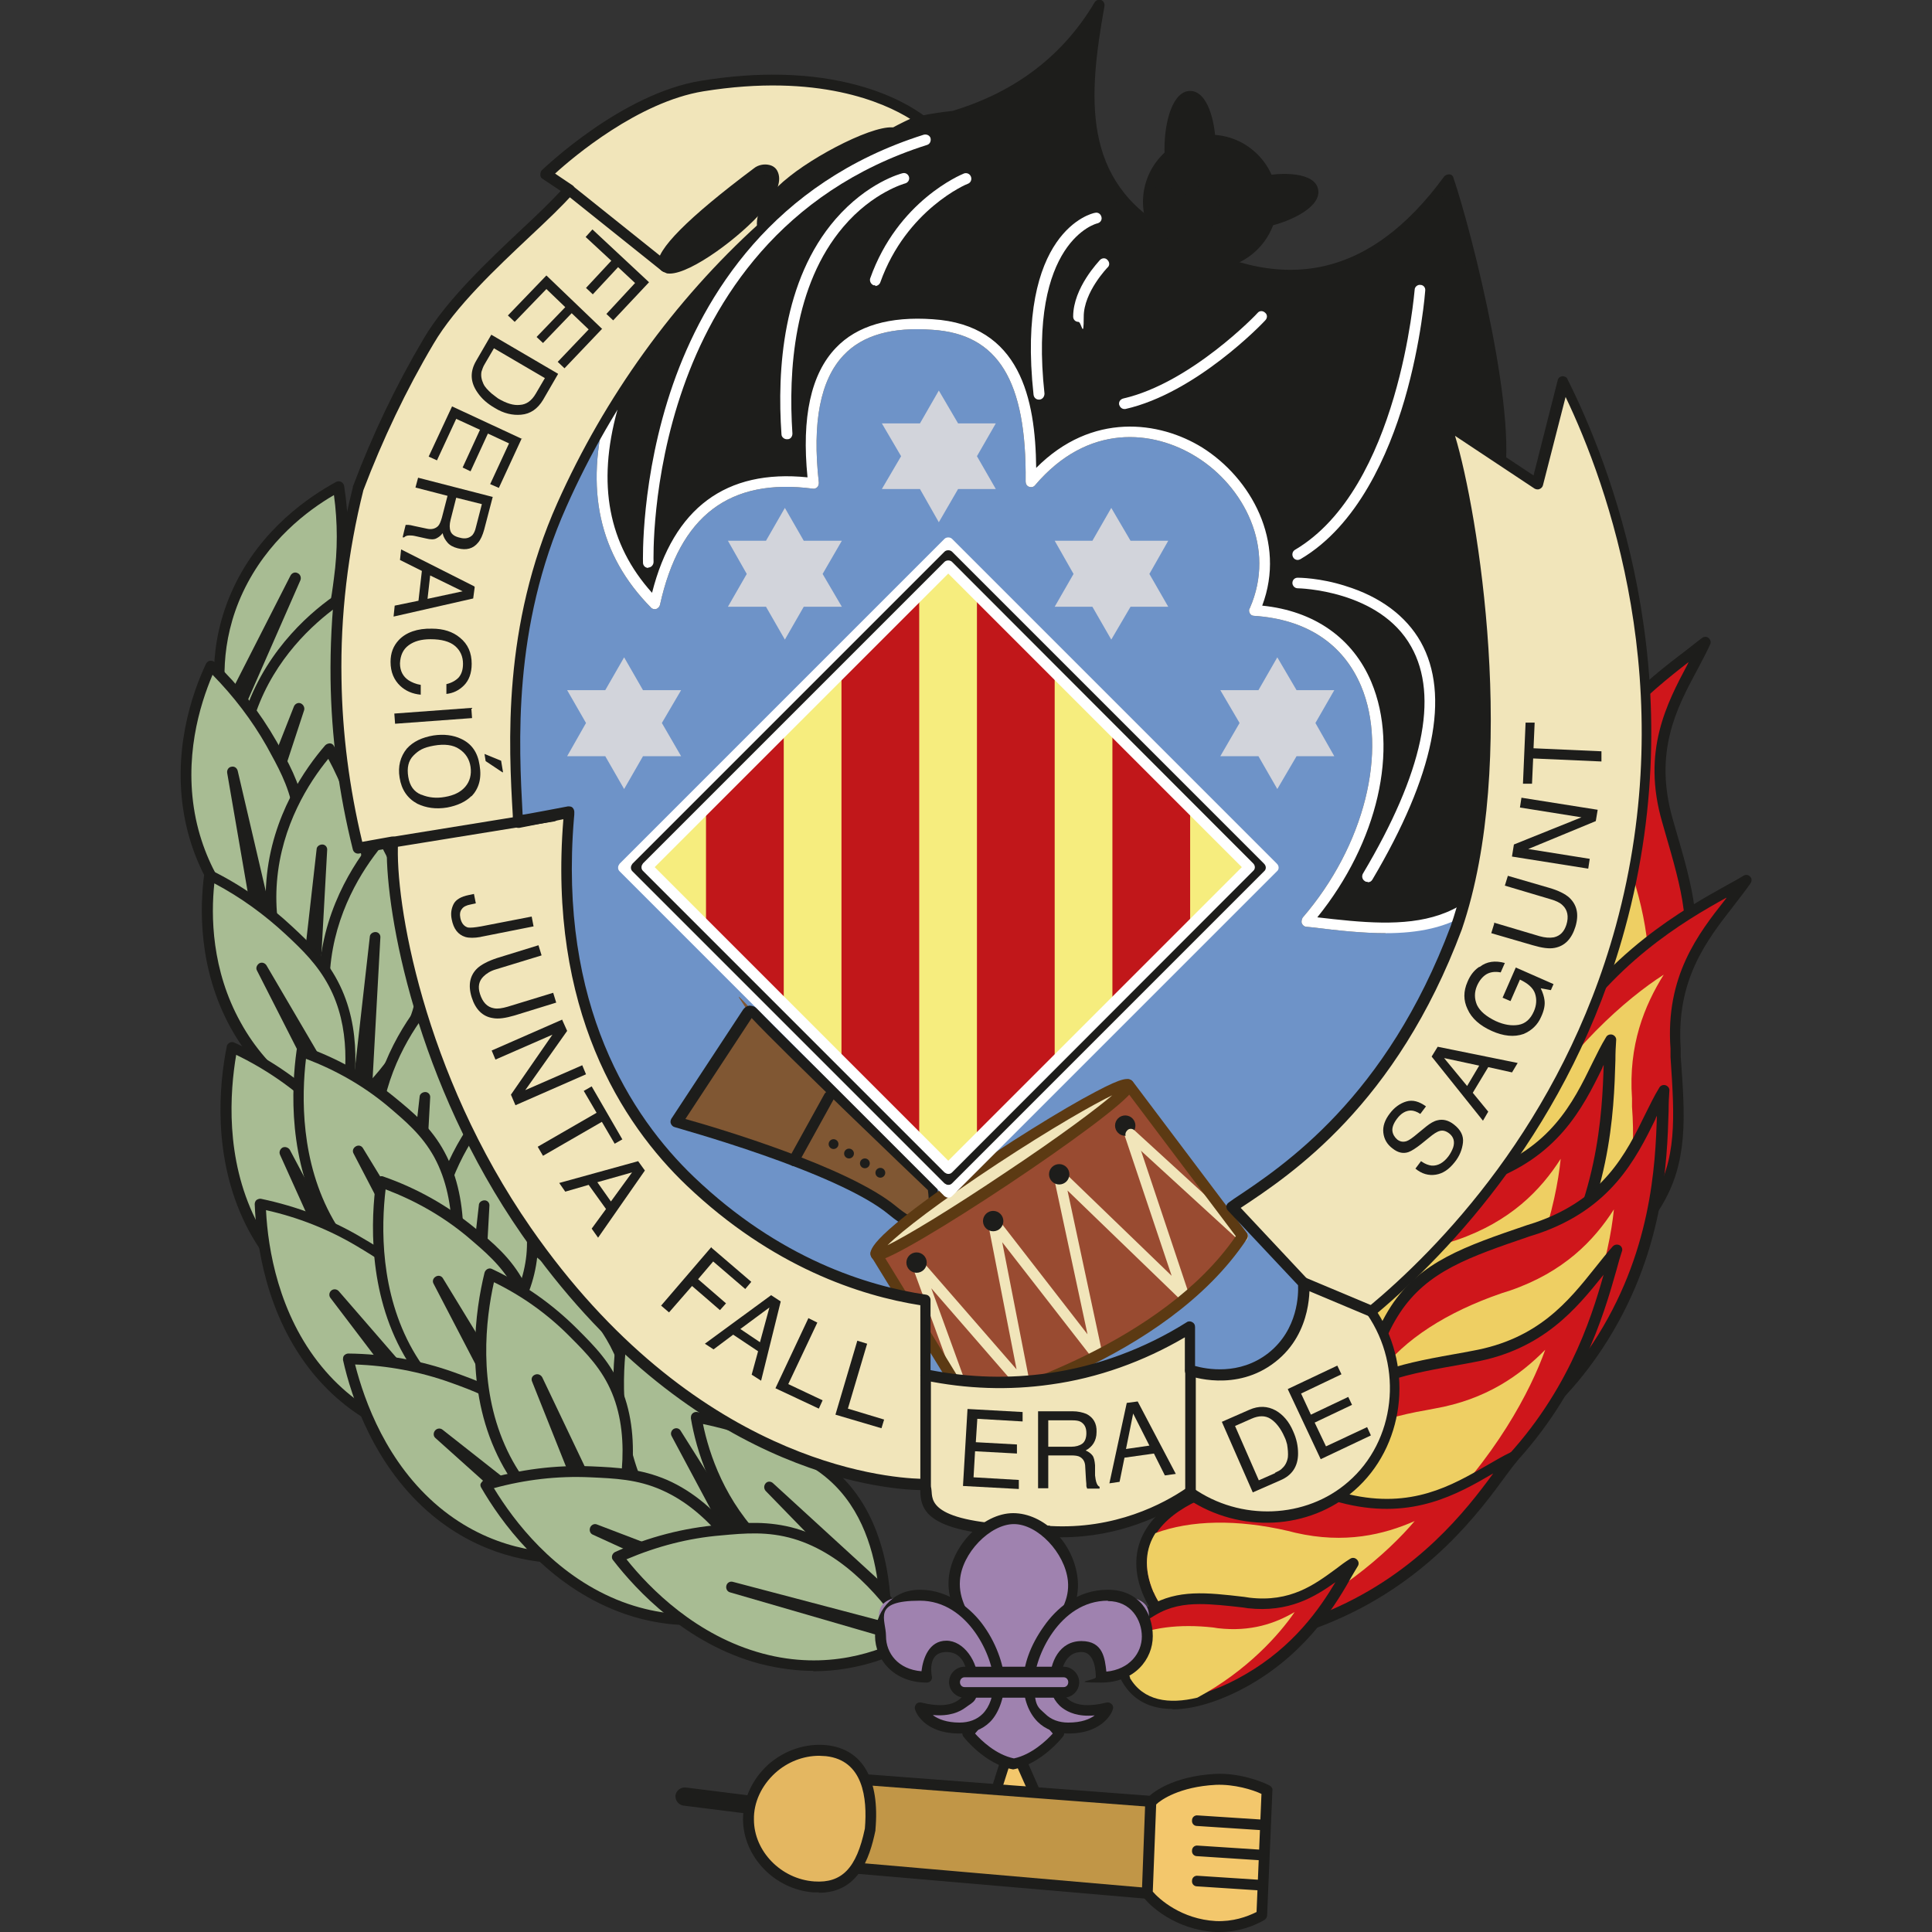
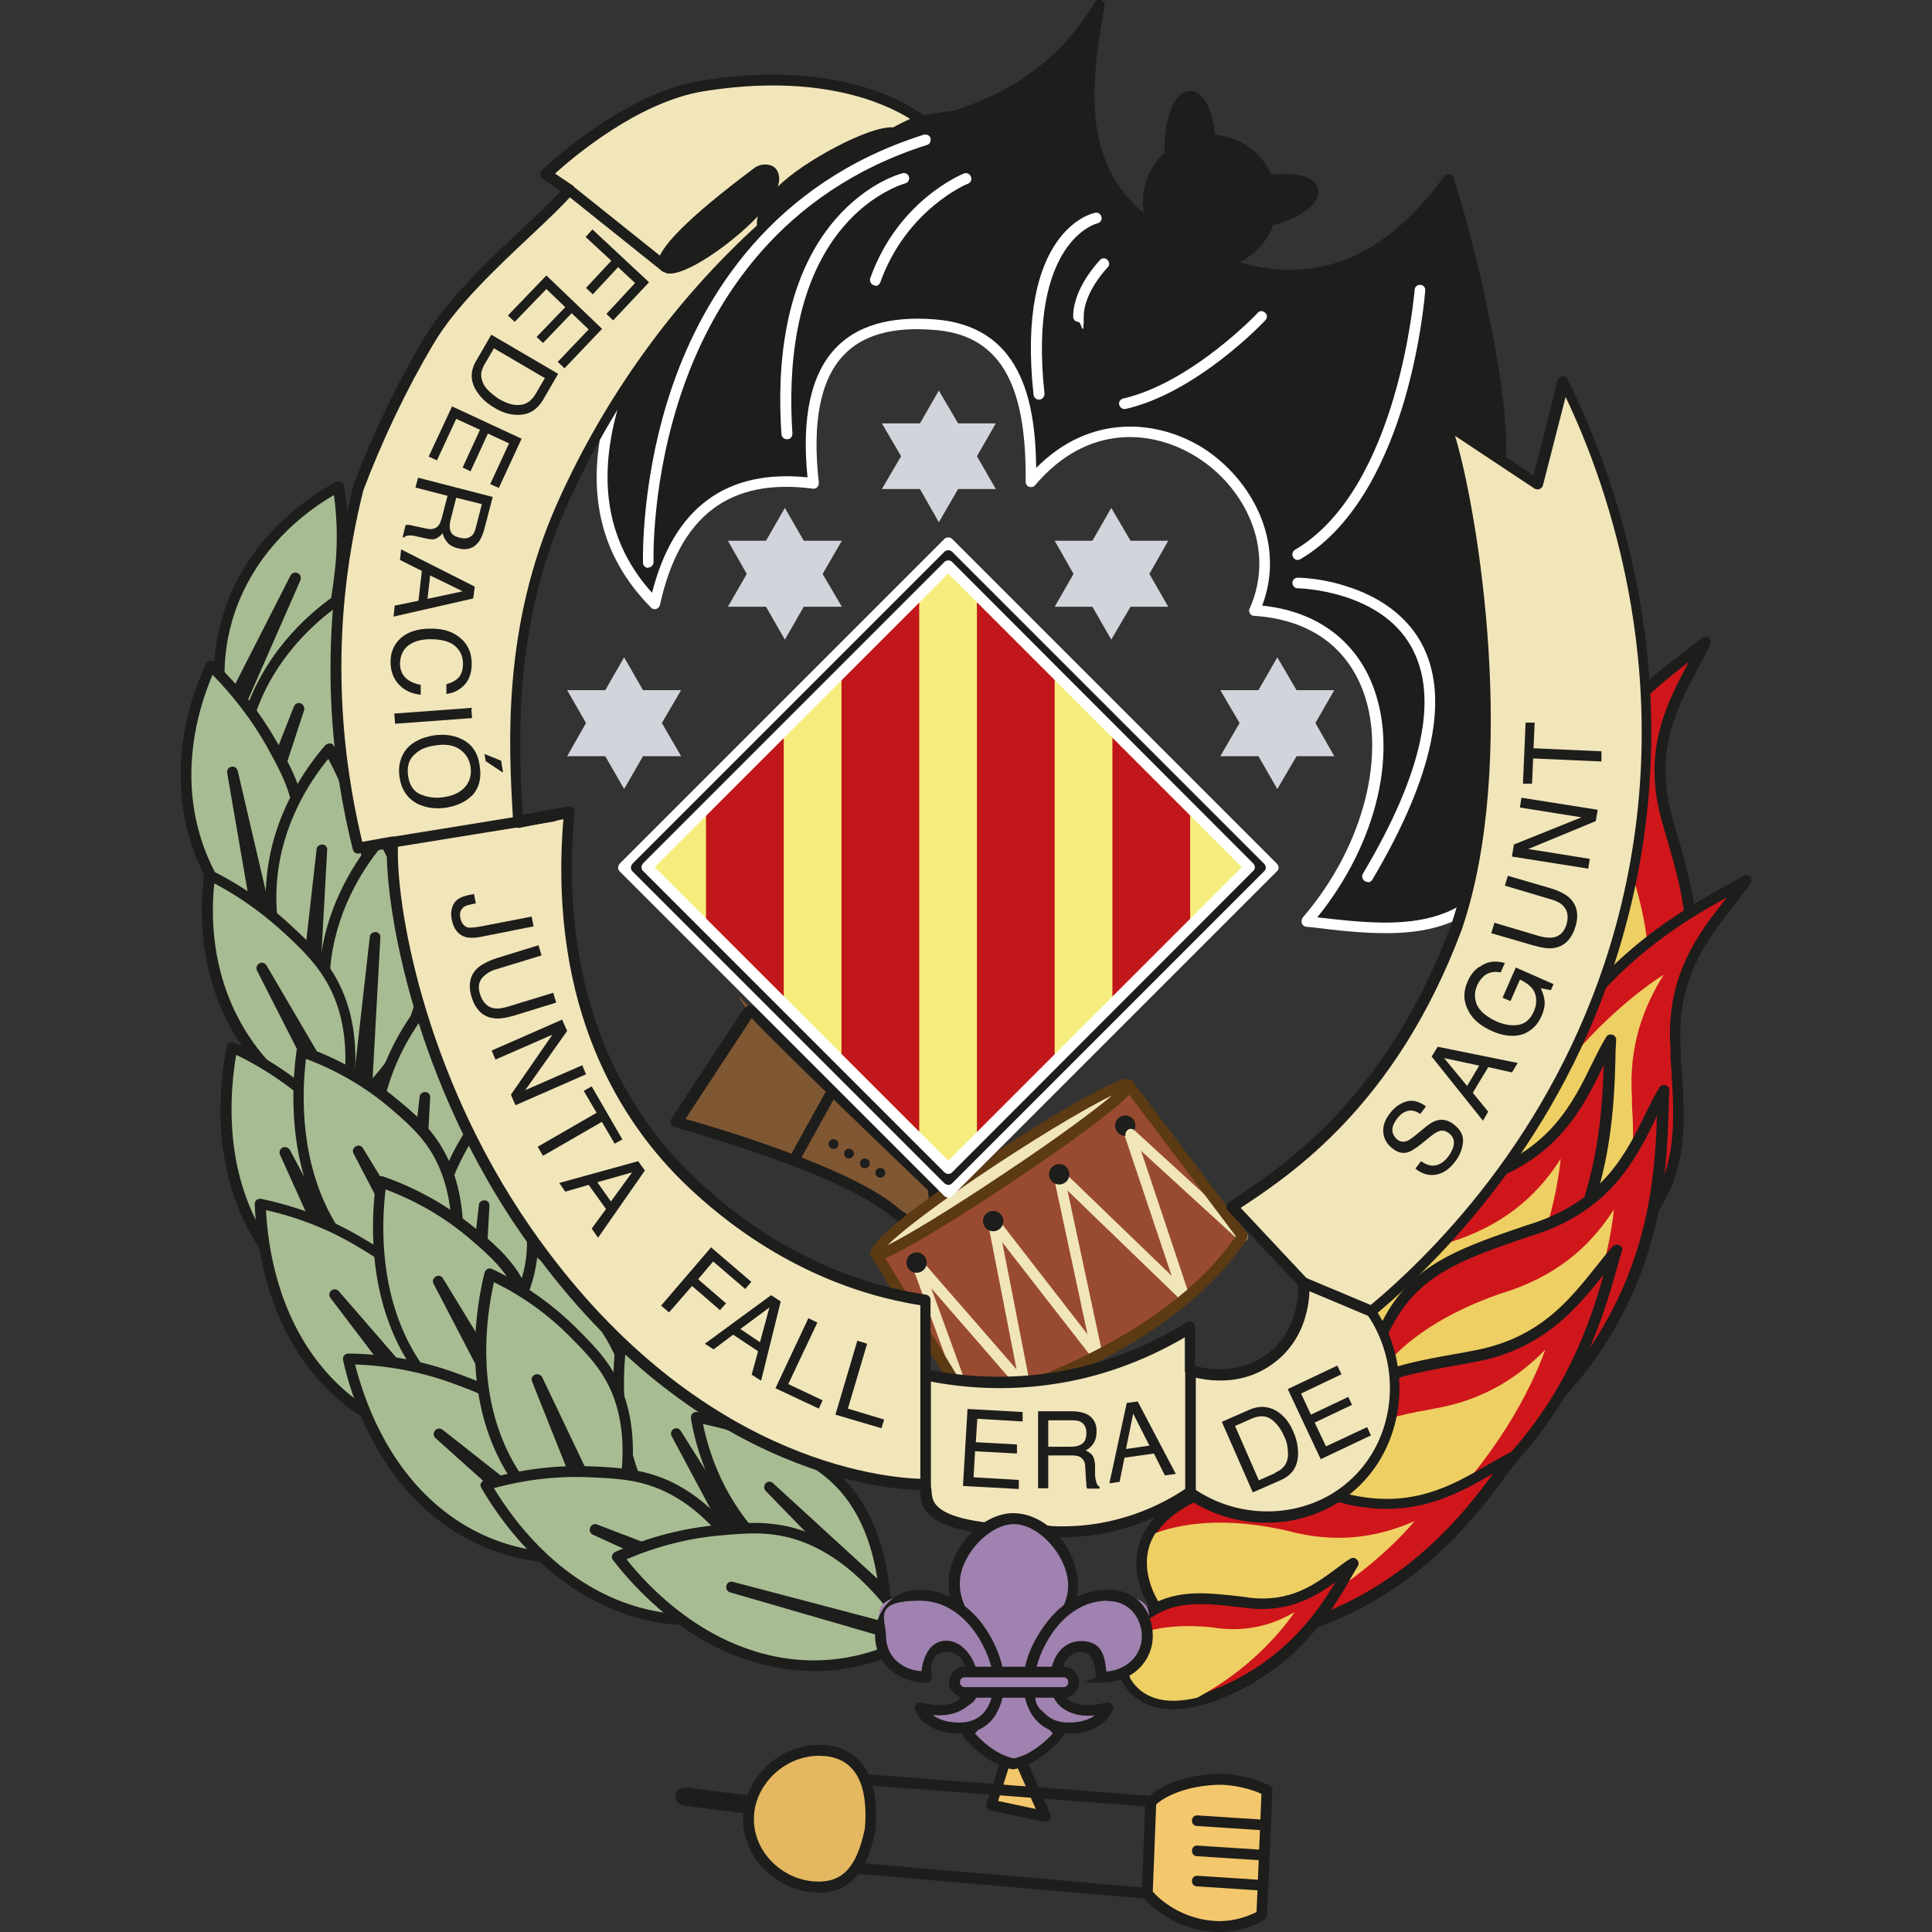
<svg xmlns="http://www.w3.org/2000/svg" id="Capa_1" data-name="Capa 1" version="1.1" viewBox="0 0 512 512">
  <rect x="0" y="0" width="512" height="512" fill="#333333" stroke="none" />
  <defs>
    <style>
      .cls-1 {
        fill: #a8bc93;
      }

      .cls-1, .cls-2, .cls-3, .cls-4, .cls-5, .cls-6, .cls-7, .cls-8, .cls-9, .cls-10, .cls-11, .cls-12, .cls-13, .cls-14, .cls-15, .cls-16, .cls-17, .cls-18 {
        stroke-width: 0px;
      }

      .cls-2 {
        fill: #c19647;
      }

      .cls-3 {
        fill: #e4b761;
      }

      .cls-19 {
        clip-path: url(#clippath);
      }

      .cls-4 {
        fill: none;
      }

      .cls-5 {
        fill: #1d1d1b;
      }

      .cls-6 {
        fill: #994b31;
      }

      .cls-7 {
        fill: #f6ed7e;
      }

      .cls-8 {
        fill: #eecf63;
      }

      .cls-9 {
        fill: #f3c76c;
      }

      .cls-10 {
        fill: #5c3a13;
      }

      .cls-11 {
        fill: #cf161b;
      }

      .cls-12 {
        fill: #9f82af;
      }

      .cls-13 {
        fill: #f1e5ba;
      }

      .cls-14 {
        fill: #c1171a;
      }

      .cls-15 {
        fill: #6e93c8;
      }

      .cls-16 {
        fill: #d2d4db;
      }

      .cls-17 {
        fill: #fff;
      }

      .cls-18 {
        fill: #805733;
      }
    </style>
    <clipPath id="clippath">
      <rect class="cls-4" x="192.8" y="171.3" width="117" height="117" transform="translate(236.1 -110.4) rotate(45)" />
    </clipPath>
  </defs>
  <g>
    <path class="cls-11" d="M451.9,170.2c-7.2,6.2-31.4,21-43.6,52.4-7.5,19.4-10.4,44.7,8.8,52.2,14.5,5.6,23.8-3.1,28.5-15.3,5.1-13.1,1.3-24.8-3.7-41.9-6.5-22.5,4.6-35.5,9.9-47.3Z" />
    <path class="cls-5" d="M425.8,277.9c-2.9,0-5.9-.6-9.1-1.9-9.2-3.6-14.5-11.5-15.4-22.8-.7-8.9,1.3-19.9,5.7-31.2,10.5-27.2,29.6-41.9,39.9-49.7,1.6-1.3,3.1-2.4,4.1-3.2.5-.4,1.3-.5,1.8,0,.5.4.7,1.1.4,1.7-1,2.2-2.2,4.4-3.4,6.7-5.5,10.2-11.6,21.8-6.5,39.6l.6,2.1c4.7,16.1,8.1,27.7,3,40.7-2.7,6.9-6.5,12.1-11.2,15-3.1,2-6.4,2.9-10.1,2.9ZM447.7,175.3c-10.2,7.9-28.1,22.1-38.1,47.8-4.2,10.9-6.2,21.5-5.5,29.9.8,10.4,5.3,17.2,13.5,20.4,6.3,2.5,11.9,2.2,16.6-.8,4.1-2.6,7.6-7.3,10-13.7,4.7-12.1,1.6-22.7-3.1-38.9l-.6-2.1c-5.5-18.9,1.3-31.6,6.7-41.8.1-.3.3-.6.4-.8Z" />
    <path class="cls-8" d="M417.7,273.4c-11.2-4.4-14.7-15.3-13.8-27.8,8.2-23.1,21.9-39.3,30.7-47-3.6,8.9-5.7,20-1.7,34.1l.6,2.2c4.2,14.4,4.6,27.5,1.3,37.7-4.2,2.8-9.8,3.8-17.2,1Z" />
  </g>
  <g>
    <path class="cls-11" d="M462.8,233.3c-7.9,4.9-33.4,15.8-51.1,44.4-10.9,17.7-18.7,41.9-2.3,51.9,12.4,7.6,22.7.5,29.6-10.6,7.3-11.9,6.2-23.8,5-41.2-1.5-22.8,11.4-33.8,18.8-44.5Z" />
    <path class="cls-5" d="M419.5,334.3c-3.6,0-7.2-1.1-10.9-3.4-7.9-4.8-11.2-13.3-9.7-24.5,1.2-8.7,5.3-19.1,11.6-29.4,15.3-24.8,36-36.2,47.1-42.4,1.8-1,3.3-1.8,4.4-2.5.6-.4,1.3-.3,1.8.2.5.5.5,1.2.1,1.8-1.4,2-2.9,3.9-4.5,6-7.1,9.1-15.2,19.5-14,37.6v2.2c1.2,16.3,2,28.1-5.2,39.9-3.9,6.3-8.5,10.8-13.4,12.9-2.4,1.1-4.8,1.6-7.3,1.6ZM457.5,237.9c-11.2,6.2-30.4,17.4-44.6,40.6-6.1,9.9-10.1,20-11.2,28.3-1.4,10.1,1.5,17.4,8.4,21.7,5.3,3.3,10.6,3.8,15.5,1.6,4.4-1.9,8.5-6,12.1-11.8,6.8-11,6.1-21.9,5-38.2v-2.2c-1.4-19.2,7.4-30.5,14.5-39.5.1-.1.2-.3.3-.4Z" />
    <path class="cls-8" d="M410.1,328.4c-9.6-5.9-10.5-17.1-7.2-29,12.3-21.2,28.3-34.9,38-41.1-5.1,8.2-9.4,18.6-8.4,32.8v2.2c1.1,14.6-1.1,27.4-6.2,36.8-4.5,2.1-9.9,2.3-16.2-1.6Z" />
  </g>
  <g>
    <path class="cls-11" d="M426.8,275.7c-.8,9.7,1.4,38.8-17.5,67.6-11.7,17.8-31.2,35.2-49.1,23.4-13.5-8.9-11.8-21.8-4.5-33,7.9-12,20-15.7,37.4-21.6,22.8-7.8,27-24.8,33.7-36.3Z" />
    <path class="cls-5" d="M372.6,372c-4.4,0-8.8-1.2-13.1-4.1-6.7-4.4-10.3-10-10.7-16.8-.3-5.6,1.7-11.9,5.8-18.3,7.8-11.9,19.6-15.9,35.9-21.5l2.2-.7c18.1-6.2,24.1-18.2,29.3-28.9,1.2-2.4,2.3-4.7,3.6-6.8.3-.6,1-.9,1.7-.7.6.2,1.1.8,1,1.5-.1,1.4-.2,3.2-.2,5.3-.4,13.3-1.1,38-17.5,62.9-9.7,14.8-23.7,27.9-38,27.9ZM425.1,282c-.2.4-.4.7-.5,1.1-5.2,10.6-11.8,23.7-31,30.3l-2.2.7c-16.4,5.6-27.2,9.3-34.5,20.3-3.8,5.8-5.7,11.5-5.4,16.5.4,5.8,3.5,10.6,9.4,14.5,16.5,10.8,35.1-4.8,47.1-22.9,15.6-23.7,16.6-47.3,17-60.5Z" />
    <path class="cls-8" d="M361.1,365.5c10.5,6.9,21.8,3.3,31.7-4.8,14.4-20.6,19.6-41.6,20.8-53.6-5.3,8.3-13.3,16.6-27.5,21.5l-2.2.7c-14.6,5-25.9,12.3-32.4,21.1.2,5.2,2.7,10.5,9.6,15.1Z" />
  </g>
  <g>
    <path class="cls-11" d="M440.9,289.2c-.8,9.7,1.4,38.8-17.5,67.6-11.7,17.8-31.2,35.2-49.1,23.4-13.5-8.9-11.8-21.8-4.5-33,7.9-12,20-15.7,37.4-21.6,22.8-7.8,27-24.8,33.7-36.3Z" />
    <path class="cls-5" d="M386.7,385.4c-4.6,0-9-1.4-13.2-4.1-6.7-4.4-10.3-10-10.7-16.8-.3-5.6,1.7-11.9,5.8-18.3,7.8-11.9,19.6-15.9,36-21.5l2.2-.7c18.1-6.2,24.1-18.2,29.3-28.9,1.2-2.4,2.3-4.7,3.6-6.8.3-.6,1-.9,1.7-.7.6.2,1.1.8,1,1.5-.1,1.4-.2,3.2-.2,5.3-.4,13.3-1.1,38-17.5,62.9-6.8,10.3-14.8,18.5-22.7,23.2-5.2,3.1-10.3,4.6-15.2,4.6ZM439.2,295.5c-.2.4-.4.7-.5,1.1-5.2,10.6-11.8,23.7-31,30.3l-2.2.7c-16.4,5.6-27.2,9.3-34.5,20.3-3.8,5.8-5.7,11.5-5.4,16.5.4,5.8,3.5,10.6,9.4,14.5,7.7,5,16.2,4.8,25.4-.6,7.5-4.4,15.2-12.4,21.7-22.3,15.6-23.7,16.6-47.3,17-60.5Z" />
    <path class="cls-8" d="M375.2,378.9c10.5,6.9,21.8,3.3,31.7-4.8,14.4-20.6,19.6-41.6,20.8-53.6-5.3,8.3-13.3,16.6-27.5,21.5l-2.2.7c-14.6,5-25.9,12.3-32.4,21.1.2,5.2,2.7,10.5,9.6,15.1Z" />
  </g>
  <g>
    <path class="cls-11" d="M428.4,331.3c-2.9,8.6-7.7,35.3-31,58.7-14.4,14.4-35.7,27.4-48.9,14.3-9.9-9.9-5.5-21.4,3.6-30.5,9.7-9.7,21.3-11.4,38.1-14.3,22-3.9,29.7-18.7,38.2-28.1Z" />
    <path class="cls-5" d="M361.8,411.2c-5.6,0-10.4-2-14.3-5.9-5-5-6.9-10.7-5.7-16.8,1-5.1,4.2-10.6,9.4-15.7,9.6-9.6,21-11.6,36.8-14.4l2.1-.4c17.5-3.1,25.5-13.1,32.6-22,1.6-2,3.1-3.9,4.7-5.7.5-.5,1.2-.6,1.8-.3.6.3.9,1.1.6,1.7-.4,1.2-.9,2.9-1.4,4.8-3.4,12-9.7,34.2-30,54.5-8.4,8.4-17.4,14.7-25.4,17.8-4,1.5-7.7,2.3-11.2,2.3ZM425.1,337.6c0,0-.1.2-.2.3-7.1,8.8-15.9,19.8-34.4,23.1l-2.1.4c-15.8,2.8-26.2,4.6-35.2,13.6-4.7,4.7-7.7,9.6-8.6,14.2-1,5.2.7,10,4.9,14.3,5.6,5.6,13.1,6.5,22.4,2.9,7.6-3,16.3-9.1,24.4-17.2,18.8-18.8,25.3-39.4,28.7-51.5Z" />
    <path class="cls-8" d="M349.5,403.3c7.7,7.7,18.5,6,29.2,0,17.5-16.6,27-34.9,30.8-45.6-6.6,6.7-15.6,13.2-29.4,15.6l-2.1.4c-14.1,2.4-25.8,7.5-33.6,14.6-1,4.7,0,9.9,5.1,15Z" />
  </g>
  <g>
    <path class="cls-11" d="M400.8,386.1c-5.6,6.8-18.8,29.5-47.7,41.9-17.8,7.7-41.3,11.5-48.7-5.6-5.6-12.9,2.3-21.7,13.5-26.6,12-5.2,23-2.3,39.1,1.4,21.1,4.9,32.9-5.8,43.8-11.2Z" />
    <path class="cls-5" d="M325.8,436c-.3,0-.7,0-1,0-10.7-.3-18.2-4.8-21.7-13-5.2-11.9,0-22.3,14.3-28.4,12-5.2,22.9-2.6,38,.9l2,.5c16.7,3.9,27.3-2.3,36.7-7.7,2.1-1.2,4.1-2.4,6.2-3.4.6-.3,1.3-.1,1.8.4.4.5.4,1.3,0,1.8-.8,1-1.8,2.3-2.9,3.8-7.1,9.7-20.3,27.7-45.3,38.5-9.9,4.3-19.8,6.6-27.9,6.6ZM331.9,394.5c-4.5,0-8.9.8-13.4,2.7-7.4,3.2-18.9,10.6-12.8,24.7,3.1,7.2,9.6,11,19.2,11.2,7.8.2,17.7-2.1,27.7-6.4,23.2-10,36-26.5,43.1-36.2,0,0-.1,0-.2.1-9.3,5.4-21,12.1-38.7,8l-2-.5c-9-2.1-16.2-3.8-22.8-3.8Z" />
    <path class="cls-8" d="M305.7,421.9c4.3,10,14.6,12.6,26.2,11.2,21.3-8.5,36-21.7,43-30-8.2,3.6-18.5,6.1-31.6,3.1l-2-.5c-13.4-3.1-25.7-2.9-35.1.6-2.5,3.9-3.3,9.1-.5,15.7Z" />
  </g>
  <g>
    <path class="cls-11" d="M358.7,414.3c-3.1,4.8-10,20.5-27.9,30.8-11,6.3-26,10.5-32.1,0-4.6-8-.1-14.3,6.8-18.3,7.4-4.3,14.8-3.2,25.5-2,14.1,1.6,21-6.2,27.7-10.5Z" />
    <path class="cls-5" d="M310.8,452.9c-5.6,0-10.4-2-13.4-7.2-2.4-4.1-2.7-8.2-1-11.9,1.4-3.1,4.3-6,8.3-8.3,7.5-4.3,14.9-3.5,25.1-2.3l1.3.2c10.9,1.3,17.3-3.5,22.9-7.6,1.3-1,2.5-1.9,3.8-2.7.6-.4,1.3-.3,1.8.2.5.5.6,1.2.2,1.8-.4.7-1,1.6-1.6,2.7-3.6,6.4-11.2,19.6-26.8,28.6-6.6,3.8-14.2,6.6-20.7,6.6ZM318,425.1c-4.3,0-8.1.7-11.8,2.9-3.5,2-6,4.4-7.2,7-1.3,2.9-1,6,.8,9.3,5.4,9.3,19.1,5.9,30.1-.5,12.9-7.4,19.9-17.6,24-24.5-5.5,3.9-12.3,8.1-23.2,6.9l-1.3-.2c-4.4-.5-8.1-.9-11.5-.9Z" />
    <path class="cls-8" d="M299.4,444.6c3.6,6.2,10.4,7.1,17.9,5.3,13.2-7.1,21.8-16.8,25.8-22.7-5.1,3-11.6,5.3-20.3,4.3l-1.3-.2c-9-1-16.9,0-22.8,3-1.3,2.8-1.5,6.2.8,10.2Z" />
  </g>
  <g>
    <g>
      <path class="cls-1" d="M140.5,330c-1.8,5.3-6.1,20.6-.5,37.7,5.5,16.6,17.3,25.1,21.7,27.9,3.5-7.7,7.7-20.7,3.8-33.3-1.8-5.9-5-10.3-8.2-14.8-5.9-8.2-12.3-13.9-16.8-17.4Z" />
      <path class="cls-5" d="M161.7,397c-.3,0-.5,0-.8-.2-6.1-3.9-17-12.8-22.3-28.7-5.3-16.2-2-31.1.5-38.6.1-.4.5-.8.9-.9s.9,0,1.3.2c6.6,5.1,12.3,11,17.1,17.7,3.4,4.7,6.6,9.1,8.4,15.3,3.9,12.6,0,25.6-3.9,34.3-.2.4-.5.7-.9.8-.1,0-.3,0-.4,0ZM141.2,332.4c-2.2,7.6-4.5,20.7.2,34.8,4.6,13.9,13.8,22.1,19.7,26.2,3.5-8.2,6.5-19.7,3.1-30.8-1.8-5.7-4.8-9.9-8-14.4-4.2-5.9-9.2-11.2-14.9-15.8Z" />
    </g>
    <g>
      <polygon class="cls-5" points="160.2 393.9 148.8 355.1 162.2 392.4 161.5 394.8 160.2 393.9" />
      <path class="cls-5" d="M161.5,396.2c-.3,0-.6,0-.8-.2l-1.3-.8c-.3-.2-.5-.5-.6-.8l-11.4-38.9c-.2-.7.2-1.5.9-1.8.7-.2,1.5.2,1.8.9l13.3,37.3c0,.3.1.6,0,.9l-.7,2.4c-.1.4-.4.8-.9,1-.2,0-.3,0-.5,0Z" />
    </g>
  </g>
  <g>
    <g>
      <path class="cls-1" d="M164.7,355.2c-.9,7.1-2.8,27.1,7.1,43.9,9.6,16.4,24.8,20,30.4,21,2.4-10.7,4.6-28-2.4-40.7-3.3-5.9-7.7-9.3-12.4-12.9-8.4-6.4-16.8-9.6-22.7-11.3Z" />
      <path class="cls-5" d="M202.2,421.5c0,0-.2,0-.2,0-7.7-1.3-22.1-5.9-31.4-21.6-9.4-15.9-8.6-34.9-7.3-44.8,0-.4.3-.8.6-1,.3-.2.8-.3,1.2-.2,8.5,2.4,16.3,6.3,23.2,11.6,4.8,3.7,9.4,7.2,12.8,13.3,7,12.6,5.2,29.6,2.5,41.7-.1.7-.7,1.1-1.4,1.1ZM165.9,357c-1.1,9.9-1.3,27,7.1,41.3,8.2,13.9,20.6,18.5,28.1,20,2.4-11.5,3.7-27-2.5-38.3-3.1-5.6-7.4-8.9-12-12.4-6.1-4.7-13-8.2-20.6-10.6Z" />
    </g>
    <g>
      <polygon class="cls-5" points="200.2 419 179.3 379.9 202.1 416.1 201.8 419.3 200.2 419" />
      <path class="cls-5" d="M201.8,420.7c0,0-.2,0-.3,0l-1.6-.3c-.4,0-.8-.4-1-.7l-20.9-39.1c-.4-.7-.1-1.5.5-1.9.7-.4,1.5-.2,1.9.5l22.8,36.2c.2.3.2.6.2.9l-.3,3.1c0,.4-.2.8-.6,1-.3.2-.6.3-.9.3ZM199.9,415.5l.6,1.2v-.2s-.6-1-.6-1Z" />
    </g>
  </g>
  <g>
    <g>
      <g>
-         <path class="cls-1" d="M89.6,128.9c-5,2.7-18.8,10.9-26.5,27.4-7.5,16.1-4.7,30.4-3.5,35.6,7.9-3.2,20-9.8,26-21.9,2.8-5.6,3.5-11,4.3-16.6,1.4-10.2.6-18.7-.3-24.5Z" />
+         <path class="cls-1" d="M89.6,128.9c-5,2.7-18.8,10.9-26.5,27.4-7.5,16.1-4.7,30.4-3.5,35.6,7.9-3.2,20-9.8,26-21.9,2.8-5.6,3.5-11,4.3-16.6,1.4-10.2.6-18.7-.3-24.5" />
        <path class="cls-5" d="M59.6,193.3c-.2,0-.4,0-.6-.2-.4-.2-.6-.5-.7-.9-1.8-7.1-3.6-21.2,3.6-36.5,7.3-15.6,20.2-24.2,27.2-28,.4-.2.9-.2,1.3,0s.7.6.8,1.1c1.3,8.3,1.4,16.6.3,24.9-.8,5.8-1.5,11.3-4.4,17.1-5.9,12-17.8,18.9-26.7,22.5-.2,0-.4.1-.5.1ZM88.5,131.2c-6.9,4-17.7,12.1-24.1,25.7-6.3,13.4-5.3,25.9-3.7,33,8.2-3.6,18.5-10,23.7-20.5,2.7-5.4,3.4-10.7,4.1-16.2,1-7.3,1-14.7,0-22Z" />
      </g>
      <g>
        <polygon class="cls-5" points="59.6 189.6 78.3 153.1 62.1 189.8 60 191.1 59.6 189.6" />
        <path class="cls-5" d="M60,192.6c-.2,0-.4,0-.6-.1-.4-.2-.7-.6-.8-1l-.3-1.5c0-.3,0-.7.1-1l18.6-36.5c.4-.7,1.2-1,1.9-.6.7.3,1,1.2.7,1.9l-16.1,36.7c-.1.3-.3.5-.6.6l-2.2,1.3c-.2.1-.5.2-.7.2Z" />
      </g>
    </g>
    <g>
      <g>
        <path class="cls-1" d="M90.3,158.4c-4.7,3.2-17.7,12.7-23.8,29.8-5.9,16.7-1.8,30.7,0,35.8,7.5-4,19-11.7,23.8-24.3,2.2-5.9,2.4-11.3,2.6-17,.4-10.3-1.2-18.7-2.6-24.3Z" />
        <path class="cls-5" d="M66.6,225.3c-.2,0-.4,0-.5,0-.4-.2-.7-.5-.8-.9-2.4-6.9-5.7-20.8,0-36.7,5.8-16.2,17.7-26.1,24.3-30.5.4-.3.9-.3,1.3-.1.4.2.8.5.9,1,2.1,8.1,3,16.4,2.7,24.7-.2,5.8-.4,11.3-2.7,17.4-4.7,12.5-15.9,20.5-24.4,25-.2.1-.4.2-.7.2ZM89.4,160.7c-6.5,4.7-16.5,13.8-21.5,27.9-5,14-2.7,26.3-.5,33.2,7.9-4.4,17.5-11.7,21.6-22.7,2.1-5.6,2.3-10.9,2.5-16.5.3-7.3-.4-14.7-2.1-21.9Z" />
      </g>
      <g>
        <polygon class="cls-5" points="64.2 225.8 79.2 187.7 66.7 225.7 64.7 227.2 64.2 225.8" />
        <path class="cls-5" d="M64.7,228.7c-.1,0-.3,0-.4,0-.4-.1-.8-.5-.9-.9l-.5-1.5c-.1-.3,0-.7,0-1l15-38.1c.3-.7,1.1-1.1,1.8-.8.7.3,1.1,1.1.9,1.8l-12.5,38.1c0,.3-.3.5-.5.7l-2,1.5c-.3.2-.6.3-.9.3Z" />
      </g>
    </g>
    <g>
      <g>
        <path class="cls-1" d="M55.8,176.5c-2.6,5.6-9.3,21.8-5.4,40.8,3.9,18.7,15.6,29.1,20.1,32.7,4.8-8,11.1-21.6,8.5-35.8-1.2-6.6-4.1-11.7-7.1-17-5.4-9.6-11.6-16.4-16.1-20.7Z" />
        <path class="cls-5" d="M70.6,251.4c-.3,0-.6-.1-.9-.3-6.1-4.9-16.9-15.7-20.6-33.5-3.7-18.1,1.8-33.9,5.5-41.7.2-.4.6-.7,1-.8.5,0,.9,0,1.3.4,6.5,6.2,12,13.3,16.4,21,3.1,5.5,6,10.6,7.3,17.5,2.6,14.1-3.3,27.8-8.6,36.8-.2.4-.6.6-1,.7,0,0-.2,0-.3,0ZM56.3,178.9c-3.4,8-7.7,22.1-4.4,38.1,3.3,15.7,12.4,25.7,18.3,30.8,4.9-8.5,9.8-20.8,7.4-33.4-1.2-6.4-4-11.3-6.9-16.6-3.9-6.9-8.8-13.3-14.4-19Z" />
      </g>
      <g>
        <polygon class="cls-5" points="69.2 248.1 61.7 204.6 71.5 246.6 70.4 249.1 69.2 248.1" />
        <path class="cls-5" d="M70.4,250.5c-.3,0-.7-.1-.9-.3l-1.3-1c-.3-.2-.4-.5-.5-.9l-7.5-43.5c-.1-.8.4-1.5,1.1-1.6.8-.2,1.5.3,1.7,1.1l9.8,42c0,.3,0,.6,0,.9l-1,2.5c-.2.4-.5.7-1,.9-.1,0-.2,0-.3,0Z" />
      </g>
    </g>
    <g>
      <g>
        <path class="cls-1" d="M87.2,198.5c-3.7,4.3-13.8,16.9-15.2,34.9-1.4,17.7,6.2,30.2,9.3,34.5,6.3-5.8,15.3-16.2,16.7-29.6.6-6.2-.6-11.5-1.9-17.1-2.3-10-6-17.7-8.8-22.8Z" />
        <path class="cls-5" d="M81.3,269.4c0,0-.1,0-.2,0-.4,0-.8-.3-1-.6-4.1-6-10.9-18.6-9.5-35.5,1.4-17.2,10.4-29.8,15.6-35.8.3-.3.8-.5,1.2-.5.5,0,.9.3,1.1.7,4.1,7.3,7.1,15.1,9,23.2,1.3,5.7,2.5,11.1,1.9,17.5-1.3,13.3-10,23.9-17.1,30.5-.3.2-.6.4-1,.4ZM87,201.1c-5.1,6.2-12.4,17.6-13.6,32.5-1.2,14.8,4.2,26.1,8.1,32.2,6.5-6.3,13.8-15.9,15-27.5.6-6-.6-11.2-1.8-16.6-1.6-7.2-4.2-14.1-7.7-20.6Z" />
      </g>
      <g>
        <polygon class="cls-5" points="80.5 265.9 85.2 225.2 82.9 265.2 81.4 267.2 80.5 265.9" />
        <path class="cls-5" d="M81.4,268.7s0,0,0,0c-.5,0-.9-.3-1.1-.6l-.8-1.3c-.2-.3-.3-.6-.2-1l4.6-40.7c0-.8.8-1.3,1.5-1.3.8,0,1.4.7,1.3,1.5l-2.2,40c0,.3-.1.6-.3.8l-1.6,2c-.3.3-.7.5-1.1.5Z" />
      </g>
    </g>
    <g>
      <g>
        <path class="cls-1" d="M101.4,221.8c-3.7,4.3-13.8,16.9-15.2,34.9-1.4,17.7,6.2,30.2,9.3,34.5,6.3-5.8,15.3-16.2,16.7-29.6.6-6.2-.6-11.5-1.9-17.1-2.3-10-6-17.7-8.8-22.8Z" />
        <path class="cls-5" d="M95.4,292.7c0,0-.1,0-.2,0-.4,0-.8-.3-1-.6-4.1-6-10.9-18.6-9.5-35.5,1.4-17.2,10.4-29.8,15.6-35.8.3-.3.8-.5,1.2-.5.5,0,.9.3,1.1.7,4.1,7.3,7.1,15.1,9,23.2,1.3,5.7,2.5,11.1,1.9,17.5-1.3,13.3-10,23.9-17.1,30.5-.3.2-.6.4-1,.4ZM101.1,224.3c-5.1,6.2-12.4,17.6-13.6,32.5-1.2,14.8,4.2,26.1,8.1,32.2,6.5-6.3,13.8-15.9,15-27.5.6-6-.6-11.2-1.8-16.6-1.6-7.2-4.2-14.1-7.7-20.6Z" />
      </g>
      <g>
        <polygon class="cls-5" points="94.7 289.2 99.3 248.5 97.1 288.5 95.5 290.5 94.7 289.2" />
        <path class="cls-5" d="M95.5,291.9s0,0,0,0c-.5,0-.9-.3-1.1-.6l-.8-1.3c-.2-.3-.3-.6-.2-1l4.6-40.7c0-.8.8-1.3,1.5-1.3.8,0,1.4.7,1.3,1.5l-2.2,40c0,.3-.1.6-.3.8l-1.6,2c-.3.3-.7.5-1.1.5Z" />
      </g>
    </g>
    <g>
      <g>
        <path class="cls-1" d="M114.5,264.1c-3.7,4.3-13.8,16.9-15.2,34.9-1.4,17.7,6.2,30.2,9.3,34.5,6.3-5.8,15.3-16.2,16.7-29.6.6-6.2-.6-11.5-1.9-17.1-2.3-10-6-17.7-8.8-22.8Z" />
        <path class="cls-5" d="M108.6,335.1c0,0-.1,0-.2,0-.4,0-.8-.3-1-.6-4.1-6-10.9-18.6-9.5-35.5,1.4-17.2,10.4-29.8,15.6-35.8.3-.3.8-.5,1.2-.5.5,0,.9.3,1.1.7,4.1,7.3,7.1,15.1,9,23.2,1.3,5.7,2.5,11.1,1.9,17.5-1.3,13.3-10,23.9-17.1,30.5-.3.2-.6.4-1,.4ZM114.3,266.7c-5.1,6.2-12.4,17.6-13.6,32.5-1.2,14.8,4.2,26.1,8.1,32.2,6.5-6.3,13.8-15.9,15-27.5.6-6-.6-11.2-1.8-16.6-1.6-7.2-4.2-14.1-7.7-20.6Z" />
      </g>
      <g>
        <polygon class="cls-5" points="107.8 331.5 112.5 290.8 110.2 330.8 108.7 332.8 107.8 331.5" />
        <path class="cls-5" d="M108.7,334.3s0,0,0,0c-.5,0-.9-.3-1.1-.6l-.8-1.3c-.2-.3-.3-.6-.2-1l4.6-40.7c0-.8.8-1.3,1.5-1.3.8,0,1.4.7,1.3,1.5l-2.2,40c0,.3-.1.6-.3.8l-1.6,2c-.3.3-.7.5-1.1.5Z" />
      </g>
    </g>
    <g>
      <g>
        <path class="cls-1" d="M130.2,292.9c-3.7,4.3-13.8,16.9-15.2,34.9-1.4,17.7,6.2,30.2,9.3,34.5,6.3-5.8,15.3-16.2,16.7-29.6.6-6.2-.6-11.5-1.9-17.1-2.3-10-6-17.7-8.8-22.8Z" />
        <path class="cls-5" d="M124.3,363.8c0,0-.1,0-.2,0-.4,0-.8-.3-1-.6-4.1-6-10.9-18.6-9.5-35.5,1.4-17.2,10.4-29.8,15.6-35.8.3-.4.8-.5,1.2-.5.5,0,.9.3,1.1.7,4.1,7.3,7.1,15.1,9,23.2,1.3,5.7,2.5,11.1,1.9,17.5-1.3,13.3-10,23.9-17.1,30.5-.3.2-.6.4-1,.4ZM130,295.4c-5.1,6.2-12.4,17.6-13.6,32.5-1.2,14.8,4.2,26.1,8.1,32.2,6.5-6.3,13.8-15.9,15-27.5.6-6-.6-11.2-1.8-16.6-1.6-7.2-4.2-14.1-7.7-20.6Z" />
      </g>
      <g>
        <polygon class="cls-5" points="123.5 360.3 128.2 319.6 125.9 359.6 124.4 361.6 123.5 360.3" />
        <path class="cls-5" d="M124.4,363s0,0,0,0c-.5,0-.9-.3-1.1-.6l-.8-1.3c-.2-.3-.3-.6-.2-1l4.6-40.7c0-.8.8-1.3,1.5-1.3.8,0,1.4.7,1.3,1.5l-2.2,40c0,.3-.1.6-.3.8l-1.6,2c-.3.3-.7.5-1.1.5Z" />
      </g>
    </g>
    <g>
      <g>
        <path class="cls-1" d="M55.6,231.8c-.8,6-2.4,23.1,6.9,39.8,9.1,16.4,23.1,22.7,28.4,24.8,2.1-8.9,4.1-23.4-2.5-36-3.1-5.9-7.2-9.8-11.6-13.9-7.9-7.4-15.7-12-21.1-14.7Z" />
        <path class="cls-5" d="M90.8,297.9c-.2,0-.4,0-.5,0-7.2-2.8-20.4-9.8-29.1-25.4-8.8-15.9-8.2-32.3-7.1-40.7,0-.5.3-.9.7-1.1.4-.2.9-.2,1.3,0,7.9,3.9,15.1,9,21.5,15,4.5,4.2,8.7,8.2,11.9,14.3,6.6,12.5,5,27,2.6,37,0,.4-.4.7-.7.9-.2.1-.4.2-.7.2ZM56.8,234.1c-.9,8.5-.8,22.9,7,36.9,7.6,13.8,19.1,20.5,26.1,23.5,2.1-9.4,3.1-22.3-2.8-33.3-3-5.6-7-9.5-11.3-13.5-5.7-5.3-12-9.9-19-13.6Z" />
      </g>
      <g>
        <polygon class="cls-5" points="89 295.1 69.3 256.5 90.7 293 90.4 295.7 89 295.1" />
        <path class="cls-5" d="M90.4,297.1c-.2,0-.4,0-.5-.1l-1.5-.6c-.3-.1-.6-.4-.7-.7l-19.6-38.5c-.4-.7,0-1.5.6-1.9.7-.4,1.5-.1,1.9.5l21.4,36.5c.1.3.2.5.2.8l-.2,2.7c0,.5-.3.9-.7,1.1-.2.1-.5.2-.7.2Z" />
      </g>
    </g>
    <g>
      <g>
        <path class="cls-1" d="M61.6,277.4c-1.4,7.1-4.5,27.3,4.9,46.3,9.2,18.6,25,25,30.9,27,3.2-10.6,6.5-27.9-.1-42.1-3.1-6.7-7.6-11-12.3-15.5-8.5-8.1-17.2-12.9-23.3-15.7Z" />
        <path class="cls-5" d="M97.3,352.2c-.2,0-.3,0-.5,0-8.1-2.7-22.9-10-31.7-27.7-8.9-18-7-37.3-5-47.2,0-.4.4-.8.8-1,.4-.2.8-.2,1.2,0,8.8,4,16.8,9.4,23.7,16,4.8,4.6,9.4,9,12.7,15.9,6.6,14.1,3.8,31.3.2,43.2-.1.4-.4.7-.7.9-.2.1-.4.2-.7.2ZM62.6,279.5c-1.7,10-2.9,27.4,5.1,43.6,7.9,15.8,20.8,22.8,28.6,25.8,3.2-11.3,5.5-26.9-.5-39.7-3-6.4-7.4-10.6-12-15-6.2-5.9-13.4-10.9-21.3-14.7Z" />
      </g>
      <g>
        <polygon class="cls-5" points="95.3 349.3 75.5 305.4 97.4 346.7 97 349.9 95.3 349.3" />
        <path class="cls-5" d="M97,351.3c-.2,0-.3,0-.5,0l-1.7-.6c-.4-.1-.7-.4-.8-.8l-19.8-43.9c-.3-.7,0-1.5.7-1.9.7-.3,1.5,0,1.9.6l21.9,41.3c.1.3.2.6.2.9l-.5,3.2c0,.4-.3.8-.7,1-.2.1-.5.2-.7.2ZM95.1,345.4l.8,1.8v-.2s-.8-1.5-.8-1.5Z" />
      </g>
    </g>
    <g>
      <g>
        <path class="cls-1" d="M79.9,278.6c-1,7.2-3,27.5,7.2,45.4,10,17.5,25.8,22.3,31.6,23.7,2.6-10.8,5-28.2-2.3-41.7-3.4-6.3-8-10.1-12.9-14.1-8.8-7.2-17.5-11.1-23.6-13.3Z" />
        <path class="cls-5" d="M118.8,349.1c-.1,0-.2,0-.3,0-8.1-1.9-23-7.7-32.5-24.4-9.7-16.9-8.8-36.3-7.4-46.3,0-.4.3-.8.7-1,.4-.2.8-.3,1.2-.1,8.9,3.1,17,7.7,24.1,13.5,5,4.1,9.7,8,13.2,14.5,7.2,13.3,5.3,30.6,2.4,42.7,0,.4-.3.7-.6.9-.2.1-.5.2-.8.2ZM81.1,280.5c-1.2,10-1.5,27.4,7.2,42.7,8.5,14.9,21.5,20.5,29.3,22.7,2.6-11.5,4-27.2-2.5-39.2-3.3-6-7.8-9.7-12.5-13.7-6.4-5.3-13.6-9.4-21.5-12.4Z" />
      </g>
      <g>
        <polygon class="cls-5" points="116.7 346.4 95.1 304.9 118.6 343.6 118.3 346.8 116.7 346.4" />
        <path class="cls-5" d="M118.3,348.3c-.1,0-.2,0-.4,0l-1.7-.4c-.4-.1-.7-.4-.9-.7l-21.6-41.5c-.4-.7-.1-1.5.6-1.9.7-.4,1.5-.2,1.9.5l23.6,38.7c.2.3.2.6.2.9l-.3,3.2c0,.4-.3.8-.6,1-.2.2-.5.3-.8.3ZM116.2,342.5l.9,1.7v-.2s-.9-1.5-.9-1.5Z" />
      </g>
    </g>
    <g>
      <g>
        <path class="cls-1" d="M69,319c.2,7.3,1.7,27.7,15.1,44,13.1,16,29.9,18.8,36.1,19.4.7-11,.1-28.6-9.5-41-4.5-5.8-9.9-9-15.5-12.3-10.1-6-19.6-8.7-26.2-10.1Z" />
        <path class="cls-5" d="M120.2,383.9s0,0-.1,0c-8.5-.9-24.5-4.6-37.1-19.9-12.7-15.5-15.1-34.8-15.5-44.9,0-.4.2-.9.5-1.1s.8-.4,1.2-.3c9.5,2,18.5,5.4,26.7,10.3,5.8,3.4,11.2,6.6,15.9,12.7,9.6,12.3,10.7,29.6,9.8,42,0,.4-.2.7-.5,1-.3.2-.6.3-.9.3ZM70.5,320.8c.5,10.1,3.3,27.4,14.7,41.3,11.2,13.7,25.4,17.6,33.7,18.7.6-11.8-.7-27.5-9.3-38.6-4.4-5.6-9.6-8.7-15.1-12-7.4-4.4-15.5-7.6-24-9.5Z" />
      </g>
      <g>
        <polygon class="cls-5" points="117.9 381.5 88.8 343.2 119.4 378.5 119.7 381.7 117.9 381.5" />
        <path class="cls-5" d="M119.7,383.1c0,0-.1,0-.2,0l-1.8-.2c-.4,0-.7-.2-1-.6l-29.1-38.3c-.5-.6-.4-1.5.2-2,.6-.5,1.5-.4,2,.2l30.6,35.3c.2.2.3.5.3.8l.3,3.2c0,.4-.1.9-.4,1.1-.3.3-.6.4-1,.4ZM116.9,377.8l1.2,1.5v-.2s-1.2-1.3-1.2-1.3Z" />
      </g>
    </g>
    <g>
      <g>
        <path class="cls-1" d="M101.1,313.1c-1,7.2-3,27.5,7.2,45.4,10,17.5,25.8,22.3,31.6,23.7,2.6-10.8,5-28.2-2.3-41.7-3.4-6.3-8-10.1-12.9-14.1-8.8-7.2-17.5-11.1-23.6-13.3Z" />
        <path class="cls-5" d="M139.9,383.6c-.1,0-.2,0-.3,0-8.1-1.9-23-7.7-32.5-24.4-9.7-16.9-8.8-36.3-7.4-46.3,0-.4.3-.8.7-1,.4-.2.8-.3,1.2-.1,8.9,3.1,17,7.7,24.1,13.5,5,4.1,9.7,8,13.2,14.5,7.2,13.3,5.3,30.6,2.4,42.7,0,.4-.3.7-.6.9-.2.1-.5.2-.8.2ZM102.2,315.1c-1.2,10-1.5,27.4,7.2,42.7,8.5,14.9,21.5,20.5,29.3,22.7,2.6-11.5,4-27.2-2.5-39.2-3.3-6-7.8-9.7-12.5-13.7-6.4-5.3-13.6-9.4-21.5-12.4Z" />
      </g>
      <g>
        <polygon class="cls-5" points="137.8 380.9 116.2 339.4 139.7 378.2 139.5 381.4 137.8 380.9" />
        <path class="cls-5" d="M139.5,382.8c-.1,0-.2,0-.4,0l-1.7-.4c-.4-.1-.7-.4-.9-.7l-21.6-41.5c-.4-.7-.1-1.5.6-1.9.7-.4,1.5-.2,1.9.5l23.6,38.7c.2.3.2.6.2.9l-.3,3.2c0,.4-.3.8-.6,1-.2.2-.5.3-.8.3ZM137.4,377l.9,1.7v-.2s-.9-1.5-.9-1.5Z" />
      </g>
    </g>
    <g>
      <g>
        <path class="cls-1" d="M92.3,360.2c1.6,7.1,6.9,26.8,23.2,40.4,15.9,13.2,33,12.7,39.2,12.2-1.4-11-5.3-28.1-17.2-38.5-5.5-4.8-11.4-6.9-17.5-9.1-11.1-4-20.9-4.8-27.7-4.9Z" />
        <path class="cls-5" d="M149.9,414.3c-9.1,0-22.6-2.2-35.3-12.7-15.4-12.8-21.5-31.3-23.7-41.2,0-.4,0-.9.3-1.2.3-.3.7-.5,1.1-.5,9.7.1,19.2,1.8,28.1,5,6.3,2.3,12.3,4.4,18,9.4,11.8,10.2,16.1,27.1,17.7,39.4,0,.4,0,.8-.3,1.1s-.6.5-1,.5c-1.4.1-3.1.2-4.9.2ZM94.1,361.6c2.5,9.8,8.4,26.2,22.3,37.8,13.6,11.3,28.2,12.5,36.6,12-1.7-11.7-5.9-26.8-16.5-36.1-5.3-4.6-11-6.7-17.1-8.9-8.1-2.9-16.6-4.5-25.4-4.8Z" />
      </g>
      <g>
        <polygon class="cls-5" points="152.2 412.2 116.4 380.1 153.2 409 154 412.1 152.2 412.2" />
        <path class="cls-5" d="M152.2,413.6c-.4,0-.7-.1-1-.4l-35.8-32.1c-.6-.5-.6-1.4-.1-2,.5-.6,1.4-.7,2-.2l36.7,28.9c.2.2.4.4.5.7l.9,3.1c.1.4,0,.9-.2,1.2-.2.4-.6.6-1.1.6h-1.8c0,.1,0,.1,0,.1ZM150.5,408.7l1.4,1.3v-.2c0,0-1.4-1.1-1.4-1.1Z" />
      </g>
    </g>
    <g>
      <g>
        <path class="cls-1" d="M129.9,337.7c-1.7,7-5.8,27,2.6,45.8,8.2,18.4,23.4,24.8,29.1,26.8,3.6-10.5,7.8-27.6,1.9-41.7-2.7-6.6-7-10.9-11.4-15.3-8-8.1-16.3-12.8-22.2-15.6Z" />
        <path class="cls-5" d="M161.5,411.7c-.2,0-.3,0-.5,0-7.8-2.7-22.1-9.9-29.9-27.6-7.9-17.8-5.1-37-2.7-46.8.1-.4.4-.8.8-1,.4-.2.8-.2,1.2,0,8.5,4,16.1,9.4,22.6,15.9,4.6,4.6,8.9,8.9,11.7,15.8,5.8,14,2.2,31-1.9,42.7-.1.4-.4.7-.7.8-.2,0-.4.1-.6.1ZM130.9,339.8c-2.2,9.9-4.2,27.1,2.9,43.2,6.9,15.7,19.3,22.6,26.9,25.5,3.7-11.2,6.7-26.7,1.5-39.3-2.6-6.3-6.7-10.5-11.1-14.9-5.8-5.9-12.6-10.8-20.2-14.5Z" />
      </g>
      <g>
        <polygon class="cls-5" points="159.6 408.9 142.3 365.4 161.8 406.3 161.2 409.5 159.6 408.9" />
        <path class="cls-5" d="M161.2,410.9c-.2,0-.3,0-.5,0l-1.6-.6c-.4-.1-.7-.4-.8-.8l-17.3-43.4c-.3-.7,0-1.5.8-1.8.7-.3,1.5,0,1.9.7l19.5,40.9c.1.3.2.6.1.9l-.6,3.1c0,.4-.3.8-.7,1-.2.1-.5.2-.7.2ZM159.5,404.9l.7,1.8v-.2s-.7-1.6-.7-1.6Z" />
      </g>
    </g>
    <g>
      <g>
        <path class="cls-1" d="M128.7,393.5c3.6,6.3,14.6,23.6,34.2,31.6,19.2,7.9,35.3,2.4,41,0-4.6-10.1-13.4-25.3-27.8-31.6-6.7-3-13-3.2-19.5-3.5-11.8-.5-21.4,1.6-27.9,3.5Z" />
        <path class="cls-5" d="M183.3,430.7c-6.3,0-13.4-1.1-20.9-4.2-18.6-7.7-29.8-23.5-34.9-32.3-.2-.4-.3-.8,0-1.2s.5-.7.9-.8c9.3-2.8,18.8-4,28.4-3.6,6.7.3,13,.6,20,3.6,14.3,6.3,23.4,21.1,28.6,32.4.2.4.2.8,0,1.1-.1.4-.4.7-.8.8-4.6,1.9-12.1,4.2-21.2,4.2ZM130.9,394.4c5.3,8.7,15.8,22.6,32.5,29.5,16.3,6.7,30.7,3.5,38.5.6-5-10.6-13.6-23.9-26.5-29.6-6.5-2.9-12.5-3.1-19-3.4-8.6-.4-17.2.6-25.6,2.9Z" />
      </g>
      <g>
        <polygon class="cls-5" points="201.4 425.4 157.7 405.4 201.3 422.1 203 424.8 201.4 425.4" />
        <path class="cls-5" d="M201.4,426.8c-.2,0-.4,0-.6-.1l-43.7-20c-.7-.3-1-1.1-.7-1.9.3-.7,1.1-1.1,1.8-.8l43.7,16.7c.3.1.5.3.7.6l1.7,2.7c.2.4.3.8.2,1.2-.1.4-.4.7-.8.9l-1.7.6c-.2,0-.3,0-.5,0ZM198.7,422.6l1.7.8v-.2c-.1,0-1.7-.6-1.7-.6Z" />
      </g>
    </g>
    <g>
      <g>
        <path class="cls-1" d="M184.5,375.6c.9,5.6,4.3,21.4,17.4,33.9,12.8,12.3,27.3,14.3,32.6,14.7-.5-8.5-2.9-22.1-12.4-31.6-4.4-4.4-9.3-6.9-14.4-9.4-9.2-4.6-17.5-6.6-23.3-7.6Z" />
        <path class="cls-5" d="M234.5,425.7s0,0-.1,0c-7.3-.6-21.3-3.3-33.5-15.1-12.4-11.9-16.5-26.9-17.8-34.7,0-.5,0-.9.4-1.3.3-.3.8-.5,1.3-.4,8.3,1.4,16.2,4,23.6,7.7,5.2,2.6,10.2,5,14.8,9.6,9.5,9.5,12.2,22.9,12.8,32.6,0,.4-.1.8-.4,1.1-.3.3-.6.4-1,.4ZM186.3,377.4c1.6,7.8,5.8,20.7,16.6,31.1,10.7,10.3,22.8,13.3,30.1,14.1-.8-9-3.5-20.7-11.8-29-4.3-4.3-9-6.6-14-9.1-6.6-3.3-13.6-5.6-20.8-7.1Z" />
      </g>
      <g>
        <polygon class="cls-5" points="232.4 423.5 203.8 394.1 233.4 421.2 234 423.7 232.4 423.5" />
        <path class="cls-5" d="M234,425.1s0,0-.1,0l-1.5-.2c-.3,0-.6-.2-.9-.4l-28.6-29.4c-.5-.6-.5-1.4,0-2s1.4-.6,2,0l29.6,27.1c.2.2.4.5.4.7l.5,2.5c0,.4,0,.9-.3,1.3-.3.3-.7.5-1.1.5Z" />
      </g>
    </g>
    <g>
      <g>
        <path class="cls-1" d="M163.7,412.6c4.4,5.8,17.5,21.5,38,26.9,20,5.4,35.3-2.2,40.7-5.3-5.9-9.4-16.6-23.3-31.7-27.8-7.1-2.1-13.3-1.5-19.8-.9-11.7,1-21,4.4-27.2,7.1Z" />
        <path class="cls-5" d="M215.6,442.8c-4.4,0-9.2-.6-14.3-1.9-19.4-5.2-32.6-19.4-38.8-27.4-.3-.3-.4-.8-.3-1.2.1-.4.4-.8.8-1,8.9-4,18.2-6.4,27.7-7.2,6.7-.6,13-1.1,20.3,1,15,4.4,25.9,17.8,32.5,28.4.2.3.3.7.2,1.1,0,.4-.3.7-.7.9-5.4,3.1-15.1,7.4-27.5,7.4ZM166,413.2c6.3,7.9,18.6,20.3,36.1,25,17.1,4.6,30.9-.5,38.3-4.5-6.4-9.9-16.6-21.9-30.1-25.9-6.8-2-12.8-1.5-19.2-.9-8.6.7-17,2.9-25,6.3Z" />
      </g>
      <g>
        <polygon class="cls-5" points="240.1 434 193.9 420.6 240.6 432.9 241.4 433.9 240.1 434" />
        <path class="cls-5" d="M240.1,435.4c-.1,0-.3,0-.4,0l-46.2-13.4c-.8-.2-1.2-1-1-1.8.2-.8,1-1.2,1.7-1l46.7,12.3c.3,0,.5.2.7.5l.8,1c.4.4.4,1,.2,1.5-.2.5-.7.8-1.2.9h-1.3c0,0,0,0,0,0Z" />
      </g>
    </g>
  </g>
-   <polygon class="cls-15" points="269.4 53.5 405 147 405 248.8 360 327.7 358.9 377.5 282.7 388.9 213.3 369.2 120.8 254.3 116 196.4 151.2 76.9 176.3 37.1 269.4 53.5" />
  <g>
    <polygon class="cls-9" points="268.1 461.4 262.8 478.4 277 481.3 268.1 461.4" />
    <path class="cls-5" d="M277,482.8c0,0-.2,0-.3,0l-14.2-3c-.4,0-.7-.3-.9-.7-.2-.3-.3-.8-.1-1.2l5.4-17c.2-.6.7-1,1.3-1,.6,0,1.1.3,1.4.9l8.8,20c.2.5.1,1.1-.2,1.5-.3.3-.7.5-1.1.5ZM264.6,477.3l9.9,2.1-6.2-14-3.8,11.9Z" />
  </g>
  <g>
    <path class="cls-5" d="M291.3,1.4c-9,14.9-22.1,24.5-38.7,29.4-24.1,2.3-43.5,15-60.1,33.6-17.1,10.5-28,24.7-30.3,43.7-6.1,22.5-1.1,39,11.4,51.7,5.3-24.3,19.4-34.9,42.1-31.9-3.4-29.1,6.3-44,31.5-42.1,21.4,1.4,26.4,18.9,26.1,41.6,28-33,73.4,2.1,59.3,34.1,39.5,2.5,42.1,49.6,13.9,82.4,24.2,2.8,48.9,6.7,58-29,4.6-52.8-15.2-52.9-7.8-86.2,4.9-14.7-7.1-64.5-12.8-81.2-20.4,27.9-45.3,32.4-74.4,14.7-24.2-13.3-22.5-36.6-18.1-61Z" />
    <path class="cls-5" d="M367.2,247.3c-6.2,0-12.6-.7-19-1.5l-2-.2c-.5,0-1-.4-1.2-.9-.2-.5,0-1.1.2-1.5,16.4-19,22.7-44.3,15.5-61.4-4.8-11.3-14.6-17.7-28.4-18.6-.5,0-.9-.3-1.1-.7-.2-.4-.3-.9,0-1.3,7.1-16.1-1.7-32.4-14.1-40.1-11.5-7.2-28.8-9-42.8,7.5-.4.5-1,.6-1.6.4-.6-.2-.9-.8-.9-1.4.3-26.7-7.3-39.1-24.7-40.2-10.6-.8-18.5,1.4-23.5,6.7-6.2,6.5-8.4,17.8-6.6,33.8,0,.4-.1.9-.4,1.2s-.8.5-1.2.4c-22.1-2.9-35.3,7.2-40.5,30.8-.1.5-.5.9-1,1.1-.5.1-1.1,0-1.4-.4-13.8-14-17.6-31.4-11.7-53,2.3-18.4,12.6-33.4,30.8-44.6,18.4-20.6,38.3-31.7,60.8-34,16.6-5,29.3-14.6,37.7-28.8.4-.6,1.1-.8,1.7-.6.6.2,1,.9.9,1.6-4.3,24-6.2,46.5,17.4,59.5,28.9,17.6,52.7,12.9,72.6-14.3.3-.4.9-.6,1.4-.6.5,0,1,.4,1.1,1,4.9,14.3,18,66.2,12.8,82-3.4,15.5-.8,23.4,2.4,33.5,3.5,10.9,7.9,24.6,5.5,52.4,0,0,0,.2,0,.2-6.7,26.3-21.7,31.8-38.6,31.8ZM349.2,243c23.3,2.7,45.3,4.9,53.8-28.1,2.4-27.2-1.7-39.9-5.3-51.2-3.2-10.1-6.1-18.8-2.5-35.1,0,0,0,0,0-.1,4.5-13.4-5.9-58.7-12-77.7-12.2,15.7-26.1,23.6-41.5,23.6-10.4,0-21.5-3.6-33.2-10.7-22.9-12.6-23.2-34-19.9-55.9-8.7,11.8-20.7,20-35.8,24.5,0,0-.2,0-.3,0-21.8,2.1-41.2,13-59.2,33.2,0,.1-.2.2-.3.3-17.8,10.9-27.4,24.9-29.6,42.7,0,0,0,.1,0,.2-5.4,19.6-2.4,35.5,9.2,48.4,5.7-22.5,19.6-32.8,41.2-30.6-1.6-15.9.9-27.4,7.5-34.3,5.6-5.9,14.3-8.4,25.7-7.6,23.2,1.5,27.2,21.1,27.4,39.4,14.8-14.9,32.7-12.4,44-5.4,12.9,8.1,22.3,24.9,15.9,41.9,13.8,1.4,24,8.6,28.9,20.2,7.5,17.8,1.7,42.6-14.3,62.4Z" />
  </g>
  <path class="cls-17" d="M367.2,247.3c-6.2,0-12.6-.7-19-1.5l-2-.2c-.5,0-1-.4-1.2-.9-.2-.5,0-1.1.2-1.5,16.4-19,22.7-44.3,15.5-61.4-4.8-11.3-14.6-17.7-28.4-18.6-.5,0-.9-.3-1.1-.7-.2-.4-.3-.9,0-1.3,7.1-16.1-1.7-32.4-14.1-40.1-11.5-7.2-28.8-9-42.8,7.5-.4.5-1,.6-1.6.4-.6-.2-.9-.8-.9-1.4.3-26.7-7.3-39.1-24.7-40.2-10.6-.8-18.5,1.4-23.5,6.7-6.2,6.5-8.4,17.8-6.6,33.8,0,.4-.1.9-.4,1.2s-.8.5-1.2.4c-22.1-2.9-35.3,7.2-40.5,30.8-.1.5-.5.9-1,1.1-.5.1-1.1,0-1.4-.4-13.8-14-17.6-31.4-11.7-53,2.3-18.4,12.7-33.5,30.9-44.7.7-.4,1.6-.2,2,.5.4.7.2,1.6-.5,2-17.8,10.9-27.4,24.9-29.6,42.7,0,0,0,.1,0,.2-5.4,19.6-2.4,35.5,9.2,48.4,5.7-22.5,19.6-32.8,41.2-30.6-1.6-15.9.9-27.4,7.5-34.3,5.6-5.9,14.3-8.4,25.7-7.6,23.2,1.5,27.2,21.1,27.4,39.4,14.8-14.9,32.7-12.4,44-5.4,12.9,8.1,22.3,24.9,15.9,41.9,13.8,1.4,24,8.6,28.9,20.2,7.5,17.8,1.7,42.6-14.3,62.4,23.3,2.7,45.3,4.9,53.8-28.1,2.4-27.2-1.7-39.9-5.3-51.2-3.2-10.1-6.1-18.8-2.5-35.1.2-.8.9-1.3,1.7-1.1.8.2,1.3.9,1.1,1.7-3.4,15.5-.9,23.5,2.4,33.6,3.5,10.9,7.9,24.6,5.5,52.4,0,0,0,.2,0,.2-6.7,26.3-21.7,31.8-38.6,31.8Z" />
  <g>
    <g>
      <circle class="cls-5" cx="320.7" cy="53.5" r="16.4" />
      <path class="cls-5" d="M320.7,71.3c-9.8,0-17.8-8-17.8-17.8s8-17.8,17.8-17.8,17.8,8,17.8,17.8-8,17.8-17.8,17.8ZM320.7,38.5c-8.3,0-15,6.7-15,15s6.7,15,15,15,15-6.7,15-15-6.7-15-15-15Z" />
    </g>
    <g>
      <ellipse class="cls-5" cx="315.4" cy="39.5" rx="5.3" ry="14" />
      <path class="cls-5" d="M315.4,54.9c-4.4,0-6.8-7.8-6.8-15.4s2.3-15.4,6.8-15.4,6.8,7.8,6.8,15.4-2.3,15.4-6.8,15.4ZM315.4,26.9c-1.5,0-3.9,5-3.9,12.6s2.3,12.6,3.9,12.6,3.9-5,3.9-12.6-2.3-12.6-3.9-12.6Z" />
    </g>
    <g>
      <ellipse class="cls-5" cx="334.4" cy="53.5" rx="14" ry="5.3" transform="translate(-3.5 76.1) rotate(-12.9)" />
      <path class="cls-5" d="M328.3,61c-4.6,0-8.3-1.2-9-4-1-4.3,6.1-8.3,13.5-10,7.5-1.7,15.6-1.2,16.5,3.1,1,4.3-6.1,8.3-13.5,10-2.6.6-5.2.9-7.6.9ZM340.4,48.9c-2,0-4.3.2-6.9.8-7.4,1.7-11.7,5.1-11.4,6.6.3,1.5,5.8,2.7,13.1,1,7.4-1.7,11.7-5.1,11.4-6.6-.2-1-2.6-1.8-6.2-1.8Z" />
    </g>
  </g>
  <path class="cls-17" d="M208.5,116.4c-.7,0-1.4-.6-1.4-1.3-1.2-17.1.3-40.8,14.3-57,8.5-9.8,17.4-12.1,17.8-12.2.8-.2,1.5.3,1.7,1,.2.8-.3,1.5-1,1.7h0c0,0-8.6,2.3-16.4,11.5-13.2,15.5-14.6,38.3-13.5,54.8,0,.8-.5,1.5-1.3,1.5,0,0,0,0-.1,0Z" />
  <path class="cls-17" d="M232,75.6c-.2,0-.3,0-.5,0-.7-.3-1.1-1.1-.9-1.8,7.3-20.6,24.1-27.5,24.8-27.8.7-.3,1.6,0,1.9.8.3.7,0,1.6-.8,1.9-.2,0-16.3,6.8-23.2,26.1-.2.6-.8,1-1.4,1Z" />
  <path class="cls-17" d="M275.3,105.9c-.7,0-1.3-.5-1.4-1.3-4.7-43.3,15.4-48.1,16.3-48.2.8-.2,1.5.3,1.7,1.1.2.8-.3,1.5-1.1,1.7-.2,0-18.4,4.7-14,45.1,0,.8-.5,1.5-1.3,1.6,0,0-.1,0-.2,0Z" />
  <path class="cls-17" d="M285.8,85.3c-.8,0-1.4-.6-1.4-1.4,0-7.7,6.9-14.7,7.1-15,.6-.6,1.5-.6,2,0,.6.6.6,1.5,0,2,0,0-6.3,6.5-6.3,13s-.6,1.4-1.4,1.4Z" />
  <path class="cls-17" d="M298,108.4c-.7,0-1.2-.5-1.4-1.1-.2-.8.3-1.5,1.1-1.7,17.9-4.1,35.5-22.5,35.6-22.7.5-.6,1.4-.6,2,0,.6.5.6,1.4,0,2-.7.8-18.4,19.3-37.1,23.5-.1,0-.2,0-.3,0Z" />
  <path class="cls-17" d="M343.9,148.4c-.5,0-1-.3-1.2-.7-.4-.7-.2-1.6.5-2,27.6-16.3,31.6-68.4,31.7-68.9,0-.8.8-1.4,1.5-1.3.8,0,1.4.7,1.3,1.5,0,.1-1,13.6-5.5,29-4.2,14.3-12.4,33.3-27.6,42.2-.2.1-.5.2-.7.2Z" />
  <path class="cls-17" d="M362.4,233.7c-.2,0-.5,0-.7-.2-.7-.4-.9-1.3-.5-2,15.9-26.7,20.2-46.9,12.8-60.1-8.4-15.1-29.9-15.5-30.1-15.5-.8,0-1.4-.7-1.4-1.4,0-.8.6-1.4,1.4-1.4h0c.2,0,5.9,0,12.7,2.2,9.1,2.8,16,7.9,19.9,14.8,7.9,14.1,3.6,35.3-12.8,63-.3.5-.7.7-1.2.7Z" />
  <polyline class="cls-16" points="165.4 174.2 160.4 182.9 150.3 182.9 155.3 191.6 150.3 200.4 160.4 200.4 165.4 209.1 170.4 200.4 180.5 200.4 175.4 191.6 180.5 182.9 170.4 182.9 165.4 174.2" />
  <polyline class="cls-16" points="338.5 174.2 333.5 182.9 323.4 182.9 328.5 191.6 323.4 200.4 333.5 200.4 338.5 209.1 343.6 200.4 353.6 200.4 348.6 191.6 353.6 182.9 343.6 182.9 338.5 174.2" />
  <polyline class="cls-16" points="208 134.6 203 143.3 192.9 143.3 197.9 152.1 192.9 160.8 203 160.8 208 169.5 213 160.8 223.1 160.8 218 152.1 223.1 143.3 213 143.3 208 134.6" />
  <polyline class="cls-16" points="248.8 103.5 243.8 112.2 233.7 112.2 238.8 120.9 233.7 129.6 243.8 129.6 248.8 138.4 253.9 129.6 263.9 129.6 258.9 120.9 263.9 112.2 253.9 112.2 248.8 103.5" />
  <polyline class="cls-16" points="294.5 134.6 289.5 143.3 279.5 143.3 284.5 152.1 279.5 160.8 289.5 160.8 294.5 169.5 299.6 160.8 309.6 160.8 304.6 152.1 309.6 143.3 299.6 143.3 294.5 134.6" />
  <g>
    <path class="cls-5" d="M216.4,482.9c0,0-.2,0-.3,0l-35-4.4c-1.3-.2-2.2-1.4-2.1-2.7.2-1.3,1.4-2.2,2.7-2.1l35,4.4c1.3.2,2.2,1.4,2.1,2.7-.2,1.2-1.2,2.1-2.4,2.1Z" />
    <g>
-       <polygon class="cls-2" points="228.2 471.5 311.1 477.9 311.1 502.4 227.7 495.1 228.2 471.5" />
      <path class="cls-5" d="M311.1,503.8s0,0-.1,0l-83.5-7.2c-.8,0-1.3-.7-1.3-1.5l.5-23.6c0-.4.2-.8.5-1,.3-.3.7-.4,1.1-.4l82.9,6.3c.7,0,1.3.7,1.3,1.4v24.5c0,.4-.2.8-.5,1.1-.3.2-.6.4-1,.4ZM229.1,493.8l80.6,7v-21.6l-80.1-6.1-.5,20.7Z" />
    </g>
    <g>
      <path class="cls-3" d="M230.6,484.8c.9-10.5-1.7-19.7-11.5-20.8-10.7-1.2-20.8,7.6-20.7,18.2,0,9.2,7.9,17.1,17.3,17.9,9.3.7,13-5.8,14.9-15.3Z" />
      <path class="cls-5" d="M217,501.5c-.5,0-1,0-1.5,0-10.2-.8-18.5-9.4-18.6-19.3,0-5.4,2.4-10.6,6.6-14.5,4.4-3.9,10.1-5.8,15.7-5.2,9.4,1.1,14,9,12.8,22.4,0,0,0,.1,0,.2-1.6,7.7-4.7,16.5-15,16.5ZM217.1,465.3c-4.2,0-8.4,1.6-11.7,4.6-3.6,3.3-5.7,7.8-5.6,12.3,0,8.4,7.2,15.8,16,16.4,7.3.5,11.2-3.5,13.4-14,.7-8.2-.5-18.1-10.3-19.2-.6,0-1.2-.1-1.8-.1ZM230.6,484.8h0,0Z" />
    </g>
    <g>
      <path class="cls-9" d="M304.1,501.8c.9,1.2,7.2,8.2,18.1,8.8,5.7.3,10.1-1.8,12.2-2.9l1.4-33.1c-2.1-1.2-7.9-3.3-13.6-3-10.9.6-16.3,4.9-17.2,6.1l-.9,24.1Z" />
      <path class="cls-5" d="M323.3,512c-.4,0-.8,0-1.2,0-10.7-.6-17.6-7.1-19.2-9.4-.2-.3-.3-.6-.3-.9l.9-24.1c0-.3.1-.5.3-.8,1.1-1.5,6.8-6.1,18.3-6.7,5.9-.3,11.9,1.8,14.4,3.1.5.3.8.8.7,1.3l-1.4,33.1c0,.5-.3.9-.7,1.2-2.6,1.5-6.7,3.2-11.8,3.2ZM305.5,501.3c1.7,2,7.6,7.3,16.7,7.8,4.5.2,8.2-1.1,10.8-2.4l1.3-31.3c-2.3-1.1-7.2-2.6-12.1-2.4-9.6.5-14.6,4-15.8,5.2l-.9,23.1Z" />
    </g>
    <path class="cls-5" d="M334.1,485s0,0,0,0l-16.9-1.1c-.8,0-1.4-.7-1.3-1.5,0-.8.7-1.4,1.5-1.3l16.9,1.1c.8,0,1.4.7,1.3,1.5,0,.8-.7,1.3-1.4,1.3Z" />
    <path class="cls-5" d="M334.1,493s0,0,0,0l-16.9-1.1c-.8,0-1.4-.7-1.3-1.5,0-.8.7-1.4,1.5-1.3l16.9,1.1c.8,0,1.4.7,1.3,1.5,0,.8-.7,1.3-1.4,1.3Z" />
    <path class="cls-5" d="M334.1,501s0,0,0,0l-16.9-1.1c-.8,0-1.4-.7-1.3-1.5,0-.8.7-1.4,1.5-1.3l16.9,1.1c.8,0,1.4.7,1.3,1.5,0,.8-.7,1.3-1.4,1.3Z" />
  </g>
  <g>
    <g>
      <path class="cls-18" d="M198.2,268.4l-19,28.9s43.2,11.7,57.3,23.4c14.1,11.7,10.6-6.2,10.6-6.2,0,0-38.8-36.9-47.2-46.1s-1.3-.7-1.7,0Z" />
      <path class="cls-5" d="M244.1,326.2c-2.2,0-5-1.4-8.5-4.3-13.7-11.4-56.4-23-56.8-23.2-.4-.1-.8-.4-1-.9-.2-.4-.1-.9.1-1.3l19-28.9c.4-.6,1-1,1.7-1.1.8,0,1.6.3,2.2.9,8.3,9,46.7,45.7,47.1,46,.2.2.4.5.4.8.3,1.5,1.6,9-2.2,11.3-.7.4-1.4.6-2.2.6ZM181.5,296.5c8.6,2.4,43.3,12.7,56,23.2,5.1,4.2,6.9,3.7,7.4,3.5,1.4-.9,1.4-5,1-7.8-4-3.8-38.2-36.5-46.7-45.6l-17.6,26.8ZM198.2,268.4h0,0Z" />
    </g>
    <path class="cls-5" d="M210.4,309c-.2,0-.5,0-.7-.2-.7-.4-.9-1.3-.6-1.9l9.4-17c.4-.7,1.3-.9,1.9-.6.7.4.9,1.3.6,1.9l-9.4,17c-.3.5-.8.7-1.3.7Z" />
    <g>
      <circle class="cls-5" cx="220.9" cy="303.2" r="1.3" />
      <circle class="cls-5" cx="225" cy="305.7" r="1.3" />
      <circle class="cls-5" cx="229.2" cy="308.3" r="1.3" />
      <circle class="cls-5" cx="233.3" cy="310.8" r="1.3" />
    </g>
  </g>
  <g>
    <g>
      <path class="cls-6" d="M329.3,327.7l-30.2-40.1-66.9,44.9,24.7,40.2s51-12.6,72.4-44.9Z" />
      <path class="cls-10" d="M256.6,373.1l-25.1-40.8,67.7-45.4.3.4,30.4,40.4-.2.3c-21.3,32.1-72.2,45-72.7,45.1h-.3ZM232.8,332.6l24.3,39.5c4.5-1.2,51.3-14.1,71.6-44.4l-29.7-39.5-66.2,44.4Z" />
    </g>
    <path class="cls-13" d="M256.8,374c-.6,0-1.1-.4-1.3-.9l-13.9-38c-.2-.6,0-1.4.6-1.7.6-.4,1.4-.2,1.8.3l25.4,29.2-7.6-38.9c-.1-.7.2-1.3.8-1.6.6-.3,1.3,0,1.7.4l23.9,30.8-9-42c-.1-.6.2-1.2.7-1.6.6-.3,1.2-.2,1.7.2l28.9,27.9-12.4-37c-.3-.8.2-1.6.9-1.8.8-.3,1.6.2,1.8.9l14.2,42.5c.2.6,0,1.3-.6,1.7-.6.4-1.3.3-1.8-.2l-29.7-28.7,9.3,43.5c.1.7-.2,1.3-.8,1.6s-1.3.1-1.7-.4l-24.1-31,7.5,38.3c.1.6-.2,1.3-.8,1.6-.6.3-1.3.1-1.7-.3l-23.8-27.4,11.2,30.8c.3.7-.1,1.6-.9,1.8-.2,0-.3,0-.5,0Z" />
    <g>
      <path class="cls-13" d="M232.2,332.4c1.1,3.2,69.2-41.9,66.9-44.9-2.3-3-68.7,39.6-66.9,44.9Z" />
      <path class="cls-10" d="M232.4,334s0,0-.1,0c-.7,0-1.3-.5-1.5-1.1h0c-.4-1.3-1.3-4,22.7-20.6,12.7-8.8,27.9-18.3,36.9-23,7.2-3.8,8.8-3.9,9.8-2.6.3.4.6,1.1,0,2.2-3.5,6.4-61.9,45.2-67.8,45.2ZM295.3,290c-5.5,2.6-16.8,9.1-30.8,18.3-15.5,10.2-25.5,17.9-29.3,21.7,5.1-2.5,16.4-9.3,31-19.1,14.6-9.7,24.6-17.2,29-21Z" />
    </g>
    <circle class="cls-5" cx="298.2" cy="298.3" r="2.7" />
    <circle class="cls-5" cx="280.7" cy="311.2" r="2.7" />
    <circle class="cls-5" cx="263.2" cy="323.6" r="2.7" />
    <circle class="cls-5" cx="242.9" cy="334.6" r="2.7" />
    <path class="cls-13" d="M329.3,329.1c-.3,0-.7-.1-1-.4l-29.6-27.1c-.6-.5-.6-1.4,0-2,.5-.6,1.4-.6,2,0l29.6,27.1c.6.5.6,1.4,0,2-.3.3-.7.5-1.1.5Z" />
  </g>
  <path class="cls-10" d="M256.8,373.9c-.5,0-1-.3-1.2-.7l-24.7-40.2c-.4-.7-.2-1.6.5-2,.7-.4,1.6-.2,2,.5l24.1,39.3c7.2-2,50.5-14.8,70-43.2l-29.6-39.3c-.5-.6-.3-1.5.3-2,.6-.5,1.5-.3,2,.3l30.2,40.1c.4.5.4,1.1,0,1.7-21.5,32.4-71.2,45-73.3,45.5-.1,0-.2,0-.3,0Z" />
  <g>
    <path class="cls-13" d="M244.1,31.9c-4-3-22.1-14.9-58-9-20.8,3.4-41.4,23.3-41.4,23.3l6.1,4.1c-8.4,9.6-28.4,25-37.3,40-8.4,14.3-14.4,27.7-18.7,39.1-3.2,12.7-6.2,30-5.9,50.5.3,17.9,2.9,33.1,5.9,44.8l9.1-1.6c-.8,14.3,5.6,60.2,35.4,103.2,37.3,53.8,82.8,66.6,104.4,67.1,5.3.1-9.1,12.5,34.4,12.4,19.2,1.1,32.9-7.4,37.1-10.3,13.4,9.4,31.3,8.5,43-1.7,12.9-11.3,15.5-31.4,5.3-46.3,14.2-11.8,50.5-45.1,66-101.8,19.6-71.7-7.9-130.3-15.1-144.7l-6.9,27.1-24.6-16.3c5.1,11.9,19.6,86,3.2,133.9-17.9,47.8-46.5,65.4-59.5,74l18.9,20.2c0,.8,1,12.4-8.5,19.8-9.7,7.6-21.1,3.6-21.7,3.4v-11.4c-7.1,4.5-19.9,11.2-37.1,13.7-13.8,2-25.4.5-33-1.1v-19.8c-11.6-1.7-37.1-7.5-62.3-31.5-39.3-37.6-32.6-90-32.1-97.8l-13.6,2.7c-1-18.2-3.2-50.6,11.6-84,29.2-65.6,80.6-96.3,95.2-102.1Z" />
    <path class="cls-5" d="M281.7,407.4c-1.2,0-2.4,0-3.6-.1-30.9,0-33.9-6-34.2-11.6,0-.3,0-.6,0-.8,0,0,0,0,0,0-9.9-.2-61.8-4.6-105.6-67.7-28-40.3-36-84.9-35.8-102.3l-7.4,1.3c-.7.1-1.4-.3-1.6-1.1-3.7-14.8-5.7-29.9-5.9-45.1-.2-17.1,1.7-34.2,5.9-50.8,0,0,0-.1,0-.2,5.1-13.6,11.4-26.8,18.8-39.3,6-10.2,17.1-20.6,26-29,4.1-3.8,7.6-7.2,10.3-10.1l-4.8-3.2c-.4-.2-.6-.6-.6-1.1s.1-.9.4-1.2c.9-.8,21.2-20.3,42.2-23.7,15.4-2.5,29.4-2.1,41.5,1.2,9.2,2.5,14.9,6.1,17.5,8,.4.3.6.8.6,1.3s-.4,1-.9,1.1c-6.8,2.7-23.3,11.6-41.7,28.3-22.2,20.1-40.4,45.3-52.7,73-14.3,32-12.6,63.1-11.6,81.6h0c0,.1,12-2.2,12-2.2.4,0,.9,0,1.2.3.3.3.5.7.5,1.2,0,.4,0,1-.1,1.7-4.1,49.5,15.1,79,31.8,95,22.7,21.7,46,28.9,61.5,31.2.7.1,1.2.7,1.2,1.4v18.6c10.4,2,20.9,2.3,31.3.8,12.8-1.8,25.5-6.5,36.6-13.5.4-.3,1-.3,1.5,0,.5.3.7.7.7,1.3v10.3c2.9.8,11.7,2.6,19.4-3.4,8-6.3,8-15.8,7.9-18l-18.6-19.8c-.3-.3-.4-.7-.4-1.1s.3-.8.6-1l1.4-1c13.1-8.7,40.4-26.7,57.5-72.4,16.2-47.4,2.2-120.4-3.1-132.8-.2-.6,0-1.3.4-1.7.5-.4,1.2-.4,1.7,0l22.9,15.2,6.4-25.2c.1-.6.6-1,1.2-1.1.6,0,1.2.2,1.4.8,10.7,21.3,33.8,78.1,15.2,145.7-14.3,52.4-46.8,85.9-65.5,101.7,9.6,15.1,7,35.6-6.2,47.1-12,10.5-30.3,11.4-44,2.3-6.3,4.1-18.1,10.1-33.6,10.1ZM278.2,404.4c17.3,1,30.2-5.9,36.3-10.1.5-.3,1.1-.3,1.6,0,12.6,8.9,30,8.2,41.2-1.6,12.5-10.8,14.7-30.3,5-44.4-.4-.6-.3-1.4.3-1.9,18.3-15.2,51.2-48.5,65.6-101,17.3-63.3-2.2-117-13.3-140.2l-6,23.4c-.1.4-.4.8-.9,1-.4.2-.9.1-1.3-.1l-21.1-14c6.1,20.1,16.9,86.5,1.8,130.8-17.4,46.6-45.3,65-58.6,73.8h0s17.8,19,17.8,19c.2.2.4.5.4.8,0,.5,1.1,13.1-9,21-10.4,8.2-22.6,3.8-23.1,3.6-.6-.2-.9-.7-.9-1.3v-8.8c-10.9,6.4-23.1,10.8-35.5,12.5-11.1,1.6-22.4,1.2-33.5-1.1-.7-.1-1.1-.7-1.1-1.4v-18.5c-15.9-2.5-39.2-10.1-61.9-31.7-17.2-16.4-36.8-46.6-32.7-97.1l-11.7,2.3c-.4,0-.8,0-1.2-.3-.3-.3-.5-.6-.5-1.1v-1.8c-1.1-18.8-2.8-50.2,11.8-82.9,12.5-28,30.9-53.6,53.4-74,16.8-15.2,32.1-24.1,40.1-27.8-6.9-4.3-24.4-12.2-54.8-7.3-17.2,2.8-34.5,17.4-39.3,21.8l4.6,3.1c.3.2.6.6.6,1,0,.4,0,.8-.3,1.1-2.9,3.3-6.9,7.1-11.6,11.5-8.8,8.3-19.7,18.5-25.5,28.4-7.3,12.3-13.5,25.4-18.6,38.8-4.1,16.4-6.1,33.2-5.8,50,.2,14.5,2.1,29,5.5,43.2l7.8-1.4c.4,0,.9,0,1.2.3s.5.7.5,1.1c-.9,15.6,6.6,61.1,35.2,102.3,43,61.9,93.6,66.2,103.3,66.5,2.7,0,2.8,2.3,2.9,3.5.2,2.9.5,8.9,30.9,8.9s.4,0,.5,0ZM244,394.9h0Z" />
  </g>
  <g>
    <path class="cls-5" d="M172,74.8l-9.5,10.1-1.8-1.7,7.6-8.2-4.5-4.2-6.7,7.2-1.8-1.7,6.7-7.2-6.8-6.3,1.8-2,14.9,13.9Z" />
    <path class="cls-5" d="M159.6,87.1l-10,10.5-1.8-1.7,8.2-8.6-4.5-4.3-7.6,7.9-1.7-1.6,7.6-7.9-5-4.8-8.4,8.7-1.8-1.7,10.2-10.6,14.7,14.1Z" />
    <path class="cls-5" d="M147.9,99.1l-4,6.9c-1.4,2.3-3.3,3.7-5.8,3.9-2.2.2-4.6-.3-7-1.8-1.9-1.1-3.4-2.4-4.5-4-2-2.8-2.1-5.6-.4-8.5l4-6.9,17.6,10.3ZM128.5,96.4c-.5.8-.7,1.5-.9,2.1-.2,1.1,0,2.1.5,3.2.4.9,1.2,1.7,2.2,2.6.6.5,1.2.9,1.7,1.3,2.2,1.3,4.1,1.9,5.8,1.7,1.7-.1,3.1-1.1,4.2-3l2.4-4.1-13.5-7.9-2.4,4.1Z" />
    <path class="cls-5" d="M138.3,116.1l-6.1,13.2-2.3-1,5-10.8-5.6-2.6-4.6,10-2.1-1,4.6-10-6.3-2.9-5.1,11-2.2-1,6.2-13.3,18.5,8.6Z" />
    <path class="cls-5" d="M130.6,131.6l-2.3,8.8c-.4,1.4-.9,2.6-1.6,3.4-1.3,1.6-3.1,2.1-5.4,1.5-1.2-.3-2.1-.8-2.7-1.5-.6-.7-1.1-1.5-1.3-2.5-.5.7-1.1,1.1-1.7,1.4s-1.5.3-2.7,0l-2.7-.6c-.8-.2-1.3-.2-1.7-.2-.7,0-1.1.2-1.4.5h-.4c0-.1.8-3.3.8-3.3.2,0,.4,0,.7,0,.3,0,.8.1,1.6.3l3.3.7c1.3.3,2.3,0,3-.7.4-.4.7-1.2,1-2.2l1.5-5.8-8.5-2.2.7-2.6,19.8,5.1ZM119.4,137.8c-.3,1.2-.3,2.2,0,3s1.1,1.4,2.5,1.7c1.4.4,2.5.1,3.3-.7.4-.5.7-1.1.9-2l1.6-6.2-6.8-1.7-1.5,5.9Z" />
    <path class="cls-5" d="M125.8,155.6l-.4,3-21.1,4.8.3-2.9,6.3-1.3.9-7.9-5.8-2.9.3-2.8,19.4,9.8ZM113.3,158.7l9.3-2-8.6-4.2-.7,6.2Z" />
    <path class="cls-5" d="M123,181.6c-1.4,1.4-2.9,2.1-4.7,2.3v-2.6c1.3-.3,2.4-.9,3.2-1.7.8-.9,1.2-2.1,1.2-3.7,0-1.9-.7-3.5-2.1-4.7s-3.6-1.8-6.5-1.8c-2.4,0-4.3.5-5.8,1.6-1.5,1.1-2.2,2.7-2.3,4.8,0,2,.8,3.5,2.3,4.5.8.5,1.9,1,3.2,1.2v2.6c-2.2-.2-4-1-5.4-2.3-1.7-1.6-2.6-3.7-2.6-6.4,0-2.3.7-4.2,2.2-5.8,1.9-2,4.9-3.1,8.8-3,3,0,5.5.8,7.4,2.4,2.1,1.7,3.1,4,3.1,6.9,0,2.5-.7,4.4-2.1,5.8Z" />
    <path class="cls-5" d="M124.9,187.6l.2,2.7-20.4,1.5-.2-2.7,20.4-1.5Z" />
    <path class="cls-5" d="M125,210.9c-1.6,1.6-3.8,2.6-6.5,3.1-3,.5-5.6.1-7.9-1-2.6-1.4-4.2-3.7-4.7-6.9-.5-3,.2-5.6,1.9-7.7,1.7-1.9,4.1-3,7.1-3.5,2.7-.4,5.2-.1,7.3.9,2.8,1.3,4.4,3.6,4.9,7,.6,3.5-.2,6.2-2.2,8.3ZM111.7,210.6c1.9.8,4,1,6.2.6,2.4-.4,4.2-1.3,5.4-2.7s1.7-3.2,1.4-5.3c-.3-2-1.3-3.6-3-4.7-1.6-1.1-3.9-1.4-6.7-.9s-4,1.2-5.4,2.6c-1.4,1.4-1.8,3.3-1.4,5.7.4,2.4,1.5,3.9,3.4,4.7ZM133.2,204.7l-4.5-3-.3-1.9,4.4,1.8.5,3Z" />
    <path class="cls-5" d="M127.4,248.3c-1.7.3-3.1.3-4.1,0-1.9-.6-3.1-2.1-3.6-4.7-.3-1.5-.1-2.8.5-4s2-2,4-2.4l1.4-.3.5,2.5-1.4.3c-1.1.2-1.9.6-2.3,1.2-.5.6-.6,1.4-.4,2.4.3,1.4,1,2.2,2,2.5.7.1,1.8,0,3.5-.3l13.4-2.6.5,2.6-14.1,2.8Z" />
    <path class="cls-5" d="M143.5,253.2l-12.1,3.7c-1.4.4-2.5,1.1-3.3,1.9-1.2,1.2-1.5,2.7-.9,4.6.7,2.2,1.9,3.5,3.7,3.8,1,.2,2.2,0,3.6-.4l12.1-3.7.8,2.6-11,3.4c-2.4.7-4.3,1-5.8.7-2.7-.4-4.6-2.3-5.6-5.5-1-3.2-.5-5.8,1.5-7.7,1.1-1,2.8-1.9,5.2-2.7l11-3.4.8,2.6Z" />
    <path class="cls-5" d="M149,270.3l1.3,2.9-11.1,15.7,15.1-6.6,1,2.4-18.7,8.2-1.2-2.8,11-15.9-15.1,6.6-1-2.4,18.7-8.2Z" />
    <path class="cls-5" d="M165,301.9l-2.1,1.2-3.4-5.8-15.6,9-1.4-2.4,15.6-9-3.4-5.8,2.1-1.2,8.1,14Z" />
    <path class="cls-5" d="M169.1,307.7l1.8,2.5-12.4,17.8-1.7-2.4,3.8-5.2-4.6-6.4-6.2,1.8-1.6-2.3,21-5.8ZM161.9,318.4l5.6-7.7-9.2,2.6,3.6,5.1Z" />
    <path class="cls-5" d="M188.6,330.7l10.5,9-1.6,1.9-8.5-7.3-4,4.7,7.4,6.4-1.6,1.8-7.4-6.4-6.1,7-2.1-1.8,13.3-15.5Z" />
    <path class="cls-5" d="M204.3,343.2l2.6,1.7-5.2,21-2.5-1.6,1.7-6.2-6.6-4.4-5.2,3.9-2.3-1.5,17.6-12.9ZM201.4,355.7l2.5-9.2-7.7,5.7,5.2,3.5Z" />
    <path class="cls-5" d="M214.2,349.3l2.4,1.2-7.7,16.3,9.1,4.3-1,2.2-11.5-5.4,8.7-18.5Z" />
    <path class="cls-5" d="M227.2,355.3l2.6.8-5.1,17.2,9.6,2.9-.7,2.3-12.2-3.6,5.8-19.6Z" />
    <path class="cls-5" d="M256.5,373.4l14.5.8v2.5c-.1,0-12-.7-12-.7l-.4,6.2,10.9.6v2.4c-.1,0-11.1-.6-11.1-.6l-.4,6.9,12,.7v2.4c-.1,0-14.8-.8-14.8-.8l1.2-20.4Z" />
    <path class="cls-5" d="M275.1,374h9.1c1.5,0,2.7.3,3.7.7,1.8.9,2.8,2.5,2.7,4.8,0,1.2-.3,2.2-.8,3s-1.2,1.4-2.1,1.9c.8.3,1.4.8,1.8,1.3.4.5.6,1.4.7,2.6v2.7c.1.8.2,1.4.3,1.7.2.6.4,1.1.9,1.3v.5s-3.3,0-3.3,0c0-.2-.2-.4-.2-.7,0-.3,0-.8-.1-1.6l-.2-3.4c0-1.3-.5-2.2-1.4-2.7-.5-.3-1.3-.4-2.4-.4h-6s0,8.7,0,8.7h-2.7s0-20.4,0-20.4ZM283.9,383.4c1.2,0,2.2-.3,2.9-.8s1.1-1.5,1.1-2.8c0-1.5-.5-2.4-1.5-3-.5-.3-1.3-.4-2.2-.4h-6.4s0,7,0,7h6.1Z" />
    <path class="cls-5" d="M298.5,371.8l3-.4,10.1,19.2-2.9.4-2.9-5.8-7.8,1.1-1.3,6.4-2.7.4,4.6-21.3ZM304.6,383.1l-4.3-8.5-1.9,9.4,6.2-.9Z" />
    <path class="cls-5" d="M323.8,376.8l7.3-3.2c2.5-1.1,4.8-1,7,.2,1.9,1.1,3.5,2.9,4.6,5.5.9,2,1.3,3.9,1.3,5.9,0,3.4-1.6,5.8-4.7,7.1l-7.3,3.2-8.2-18.7ZM337.9,390.3c.8-.4,1.5-.7,1.9-1.2.8-.7,1.3-1.7,1.5-2.9.1-1,0-2.1-.2-3.4-.2-.8-.4-1.4-.7-2-1-2.3-2.3-3.9-3.7-4.8-1.4-.9-3.1-.9-5.1,0l-4.3,1.9,6.3,14.4,4.3-1.9Z" />
    <path class="cls-5" d="M341.3,368.1l13.1-6.2,1.1,2.3-10.7,5.1,2.6,5.6,9.9-4.7,1,2.1-9.9,4.7,3,6.3,10.9-5.1,1,2.2-13.3,6.3-8.7-18.5Z" />
    <path class="cls-5" d="M376.7,307.8c1,.7,1.9,1,2.7,1.1,1.6.1,3.1-.7,4.4-2.4.6-.8,1-1.6,1.3-2.4.5-1.6.1-2.8-1-3.7-.9-.7-1.7-.9-2.5-.7-.8.2-1.7.8-2.9,1.8l-2.1,1.7c-1.4,1.1-2.5,1.8-3.3,2.1-1.4.5-2.8.2-4.2-.9-1.5-1.1-2.3-2.5-2.5-4.2-.2-1.7.4-3.4,1.7-5.1,1.2-1.6,2.7-2.7,4.4-3.2,1.7-.5,3.4,0,5.2,1.3l-1.5,2c-.9-.6-1.8-.9-2.5-.9-1.3,0-2.6.7-3.7,2.2-.9,1.2-1.3,2.3-1.2,3.2.1.9.6,1.7,1.3,2.3.8.6,1.6.7,2.5.4.6-.2,1.6-.9,3-2.1l2.2-1.8c1-.8,2-1.4,2.9-1.6,1.5-.4,3,0,4.4,1.1,1.8,1.4,2.6,3,2.4,4.8-.2,1.8-.9,3.6-2.2,5.2-1.5,1.9-3.1,3-5,3.3-1.9.3-3.7-.2-5.4-1.6l1.5-2Z" />
    <path class="cls-5" d="M379.4,280l1.6-2.6,21.2,4.3-1.5,2.5-6.3-1.4-4.1,6.8,4.1,5-1.4,2.4-13.6-17ZM392,282.4l-9.3-2,6.1,7.4,3.2-5.4Z" />
    <path class="cls-5" d="M392.2,256.2c1.8-1.4,4-1.7,6.6-1l-1.1,2.5c-1.5-.3-2.8-.1-3.8.5s-1.9,1.7-2.5,3.1c-.7,1.7-.7,3.3,0,5,.8,1.7,2.5,3.1,5,4.3,2.2,1,4.2,1.3,6,1s3.2-1.5,4.1-3.6c.7-1.6.8-3.2.3-4.7-.5-1.5-1.9-2.7-4-3.7l-2.5,5.7-2.1-.9,3.5-8,10,4.4-.7,1.6-2.7-.5c.6,1.2.9,2.3,1,3.1.2,1.3-.1,2.8-.9,4.5-.9,2.1-2.5,3.6-4.6,4.5-2.5.9-5.4.6-8.5-.8-3.1-1.4-5.3-3.3-6.4-5.8-1.1-2.3-1.1-4.7,0-7.2.7-1.7,1.7-3,3-3.9Z" />
    <path class="cls-5" d="M395.9,244.5l12.1,3.6c1.4.4,2.7.5,3.8.3,1.7-.4,2.7-1.5,3.3-3.3.7-2.2.3-4-1-5.2-.7-.7-1.8-1.2-3.2-1.6l-12.1-3.6.8-2.6,11,3.2c2.4.7,4.2,1.6,5.3,2.6,2,1.9,2.6,4.4,1.6,7.7-1,3.2-2.8,5.1-5.5,5.6-1.5.3-3.4,0-5.8-.7l-11-3.2.8-2.6Z" />
    <path class="cls-5" d="M400.7,226.9l.5-3.1,17.9-7.2-16.3-2.6.4-2.6,20.2,3.2-.5,3-17.9,7.4,16.3,2.6-.4,2.6-20.2-3.2Z" />
    <path class="cls-5" d="M404.3,191.5h2.4c0,.1-.3,6.8-.3,6.8l18,.8v2.7c-.1,0-18.1-.8-18.1-.8l-.3,6.7h-2.4c0-.1.7-16.3.7-16.3Z" />
  </g>
  <g>
    <path class="cls-5" d="M200.7,45.7c1.4-1,3.4-.9,4,.2,3.5,6.9-22.8,26.7-27.9,25-6.2-2.1,16.9-20,23.8-25.2Z" />
    <path class="cls-5" d="M177.5,72.5c-.4,0-.8,0-1.1-.2-1.5-.5-1.9-1.6-2-2.2-.6-3.8,7.9-12.4,25.4-25.5,1.1-.9,2.7-1.2,4-.9,1,.2,1.8.8,2.2,1.6,1.3,2.5,0,6-3.8,10.5-5.9,6.9-19,16.7-24.7,16.7ZM177.2,69.7h0,0ZM177.2,69.6s0,0,0,0c2.2.7,15.2-6.9,22.7-15.7,2.8-3.3,4.1-6,3.4-7.3,0,0,0,0-.3-.1-.4,0-1.1,0-1.6.4h0c-18,13.6-24.4,20.9-24.3,22.7ZM200.7,45.7h0,0Z" />
  </g>
  <g>
    <path class="cls-5" d="M202.9,62.2c-8.1-12.5,42.3-34.7,33.5-24.4-10.4,12.1-33.5,24.4-33.5,24.4Z" />
    <path class="cls-5" d="M202.9,63.6c-.5,0-.9-.2-1.2-.7-2-3.1-2.3-8.4,7.6-16.2,8.7-6.9,26-15.4,29-12.3,1,1,.7,2.5-.8,4.3-10.4,12.2-32.9,24.3-33.9,24.8-.2.1-.4.2-.7.2ZM235.5,36.5c-5,.5-23.5,9.3-30,17.8-2.2,2.8-2.3,4.7-2,5.8,5-2.8,23-13.3,31.7-23.4,0-.1.2-.2.2-.3Z" />
  </g>
  <g>
    <g>
      <rect class="cls-17" x="190.4" y="169" width="121.8" height="121.8" transform="translate(236.1 -110.4) rotate(45)" />
      <path class="cls-17" d="M251.3,317.4c-.4,0-.7-.2-1-.4l-86.1-86.1c-.3-.3-.4-.6-.4-1s.2-.7.4-1l86.1-86.1c.5-.5,1.5-.5,2,0l86.1,86.1c.6.6.6,1.5,0,2l-86.1,86.1c-.3.3-.6.4-1,.4ZM167.2,229.8l84.1,84.1,84.1-84.1-84.1-84.1-84.1,84.1Z" />
    </g>
    <g>
      <rect class="cls-7" x="192.8" y="171.3" width="117" height="117" transform="translate(236.1 -110.4) rotate(45)" />
      <g class="cls-19">
        <rect class="cls-14" x="223" y="135.4" width="20.6" height="188.9" />
        <rect class="cls-14" x="258.9" y="135.4" width="20.6" height="188.9" />
        <rect class="cls-14" x="187.1" y="135.4" width="20.6" height="188.9" />
        <rect class="cls-14" x="294.8" y="135.4" width="20.6" height="188.9" />
      </g>
    </g>
    <path class="cls-5" d="M251.3,314c-.4,0-.7-.2-1-.4l-82.7-82.7c-.3-.3-.4-.6-.4-1s.2-.7.4-1l82.7-82.7c.5-.5,1.5-.5,2,0l82.7,82.7c.6.6.6,1.5,0,2l-82.7,82.7c-.3.3-.6.4-1,.4ZM170.6,229.8l80.7,80.7,80.7-80.7-80.7-80.7-80.7,80.7Z" />
    <path class="cls-17" d="M251.3,311.1c-.4,0-.7-.2-1-.4l-79.9-79.9c-.3-.3-.4-.6-.4-1s.2-.7.4-1l79.9-79.9c.5-.5,1.5-.5,2,0l79.8,79.9c.6.6.6,1.5,0,2l-79.8,79.9c-.3.3-.6.4-1,.4ZM173.5,229.8l77.8,77.8,77.8-77.8-77.8-77.8-77.8,77.8Z" />
  </g>
  <g>
    <g>
      <path class="cls-12" d="M268.7,467.4c-7-1.4-12.2-8.1-12.2-8.1,0,0,7-6.8,7-13.5,0-10-11.2-16.5-10.5-27.1.6-7.8,8.3-16.3,15.7-16.3,7.4,0,14.9,8.4,15.7,16.3,1.1,10.9-10.5,15.5-10.5,27.1s7,13.5,7,13.5c0,0-5.2,6.8-12.2,8.1Z" />
      <path class="cls-5" d="M268.7,468.9c0,0-.2,0-.3,0-7.4-1.4-12.9-8.4-13.1-8.7-.4-.6-.4-1.4.1-1.9,0,0,6.5-6.4,6.5-12.5s-2.4-8.1-5-12c-2.9-4.5-5.9-9.2-5.5-15.2.6-8.9,9.1-17.6,17.1-17.6s16.1,7.7,17.1,17.5c.6,6.1-2.3,10.4-5.2,14.5-2.7,3.9-5.3,7.5-5.3,12.8s6.5,12.5,6.5,12.5c.5.5.6,1.3.1,1.9-.2.3-5.7,7.2-13.1,8.7,0,0-.2,0-.3,0ZM258.4,459.4c1.6,1.8,5.5,5.6,10.3,6.6,4.7-1,8.7-4.8,10.3-6.6-2-2.2-6.5-7.8-6.5-13.6s2.9-10.3,5.8-14.4c2.7-3.9,5.2-7.5,4.7-12.5-.8-7.4-8-15-14.3-15s-13.8,7.7-14.3,14.9c-.4,5,2.3,9.1,5.1,13.4,2.7,4.1,5.4,8.4,5.4,13.6s-4.5,11.4-6.5,13.6Z" />
    </g>
    <g>
      <path class="cls-12" d="M272.6,445.8c0-6.8,7-23,21-23s10.5,5.4,10.5,10.8-4.4,10.8-12.2,10.8c0,0,0-8.1-5.2-8.1s-7,5.4-7,9.5,3.5,9.5,14,6.8c0,0-1.7,5.4-10.5,5.4-7,0-10.5-5.4-10.5-12.2Z" />
      <path class="cls-5" d="M283.1,459.4c-3.2,0-6.1-1.1-8.1-3.1-2.4-2.4-3.8-6.1-3.8-10.5s1.7-9.6,5.5-14.9c3.1-4.4,8.6-9.6,16.9-9.6s11.9,6.2,11.9,12.3-4.8,12.3-13.7,12.3-1.4-.6-1.4-1.4,0-6.7-3.8-6.7c-5.4,0-5.6,7.2-5.6,8,0,1.8.8,3.5,2.2,4.6,2.1,1.7,5.6,1.9,10,.8.5-.1,1,0,1.4.4s.5.9.3,1.4c0,.3-2.2,6.4-11.8,6.4h0ZM293.6,424.2c-12.9,0-19.5,15.1-19.5,21.6s1,6.6,2.9,8.4c1.5,1.5,3.6,2.3,6.1,2.3h0c3.5,0,5.7-.9,7-1.9-4.4.4-7-.8-8.6-2-2.1-1.6-3.3-4.2-3.3-6.8,0-5.4,2.6-10.9,8.4-10.9s6.2,4.7,6.6,8.1c6.2-.6,9.4-5,9.4-9.3s-2.8-9.4-9-9.4Z" />
    </g>
    <g>
      <path class="cls-12" d="M264.8,445.8c0-6.8-7-23-21-23s-10.5,5.4-10.5,10.8,4.4,10.8,12.2,10.8c0,0,0-8.1,5.2-8.1s7,5.4,7,9.5-3.5,9.5-14,6.8c0,0,1.7,5.4,10.5,5.4,7,0,10.5-5.4,10.5-12.2Z" />
      <path class="cls-5" d="M254.3,459.4h0c-9.7,0-11.8-6.1-11.8-6.4-.2-.5,0-1,.3-1.4s.9-.5,1.4-.4c4.4,1.1,7.8.9,10-.8,1.4-1.1,2.2-2.8,2.2-4.6s-.2-8-5.6-8-3.8,6.6-3.8,6.7c0,.8-.6,1.4-1.4,1.4-8.9,0-13.7-6.3-13.7-12.3s4.1-12.3,11.9-12.3,13.8,5.2,16.9,9.6c3.8,5.3,5.5,11.4,5.5,14.9s-1.3,8-3.8,10.5c-2.1,2.1-4.9,3.1-8.1,3.1ZM247.3,454.6c1.4,1,3.6,1.9,7,1.9h0c2.5,0,4.6-.8,6.1-2.3,1.9-1.9,2.9-4.9,2.9-8.4,0-6.5-6.6-21.6-19.5-21.6s-9,4.9-9,9.4,3.2,8.8,9.4,9.3c.4-3.4,2-8.1,6.6-8.1s8.4,5.5,8.4,10.9-1.2,5.2-3.3,6.8c-1.6,1.2-4.3,2.4-8.6,2Z" />
    </g>
    <g>
      <path class="cls-12" d="M255.6,443.1h26.3c1.5,0,2.6,1.2,2.6,2.7h0c0,1.5-1.2,2.7-2.6,2.7h-26.3c-1.5,0-2.6-1.2-2.6-2.7h0c0-1.5,1.2-2.7,2.6-2.7Z" />
      <path class="cls-5" d="M281.9,449.9h-26.3c-2.2,0-4.1-1.9-4.1-4.1s1.8-4.1,4.1-4.1h26.3c2.2,0,4.1,1.9,4.1,4.1s-1.8,4.1-4.1,4.1ZM255.6,444.5c-.7,0-1.2.6-1.2,1.3s.5,1.3,1.2,1.3h26.3c.7,0,1.2-.6,1.2-1.3s-.5-1.3-1.2-1.3h-26.3Z" />
    </g>
  </g>
  <path class="cls-17" d="M171.8,150.5c-.8,0-1.4-.6-1.4-1.4,0-.2-.7-22.5,8-47.4,8.1-23.1,26.2-53.3,66.4-66,.8-.2,1.6.2,1.8.9.2.8-.2,1.6-.9,1.8-39.1,12.4-56.7,41.7-64.6,64.2-8.6,24.4-7.9,46.1-7.9,46.3,0,.8-.6,1.5-1.4,1.5,0,0,0,0,0,0Z" />
  <path class="cls-5" d="M104,224.6c-.7,0-1.3-.5-1.4-1.2-.1-.8.4-1.5,1.2-1.6l42.6-6.9c.8-.1,1.5.4,1.6,1.2.1.8-.4,1.5-1.2,1.6l-42.6,6.9c0,0-.2,0-.2,0Z" />
  <path class="cls-5" d="M245.3,394.9c-.8,0-1.4-.6-1.4-1.4v-29c0-.8.6-1.4,1.4-1.4s1.4.6,1.4,1.4v29c0,.8-.6,1.4-1.4,1.4Z" />
  <path class="cls-5" d="M315.5,397c-.8,0-1.4-.6-1.4-1.4v-32.4c0-.8.6-1.4,1.4-1.4s1.4.6,1.4,1.4v32.4c0,.8-.6,1.4-1.4,1.4Z" />
  <path class="cls-5" d="M363.6,349c-.2,0-.4,0-.6-.1l-18.1-7.6c-.7-.3-1.1-1.1-.8-1.9.3-.7,1.1-1.1,1.9-.8l18.1,7.6c.7.3,1.1,1.1.8,1.9-.2.5-.8.9-1.3.9Z" />
  <path class="cls-5" d="M176.3,72.1c-.3,0-.6-.1-.9-.3l-25.5-20.4c-.6-.5-.7-1.4-.2-2,.5-.6,1.4-.7,2-.2l25.5,20.4c.6.5.7,1.4.2,2-.3.4-.7.5-1.1.5Z" />
</svg>